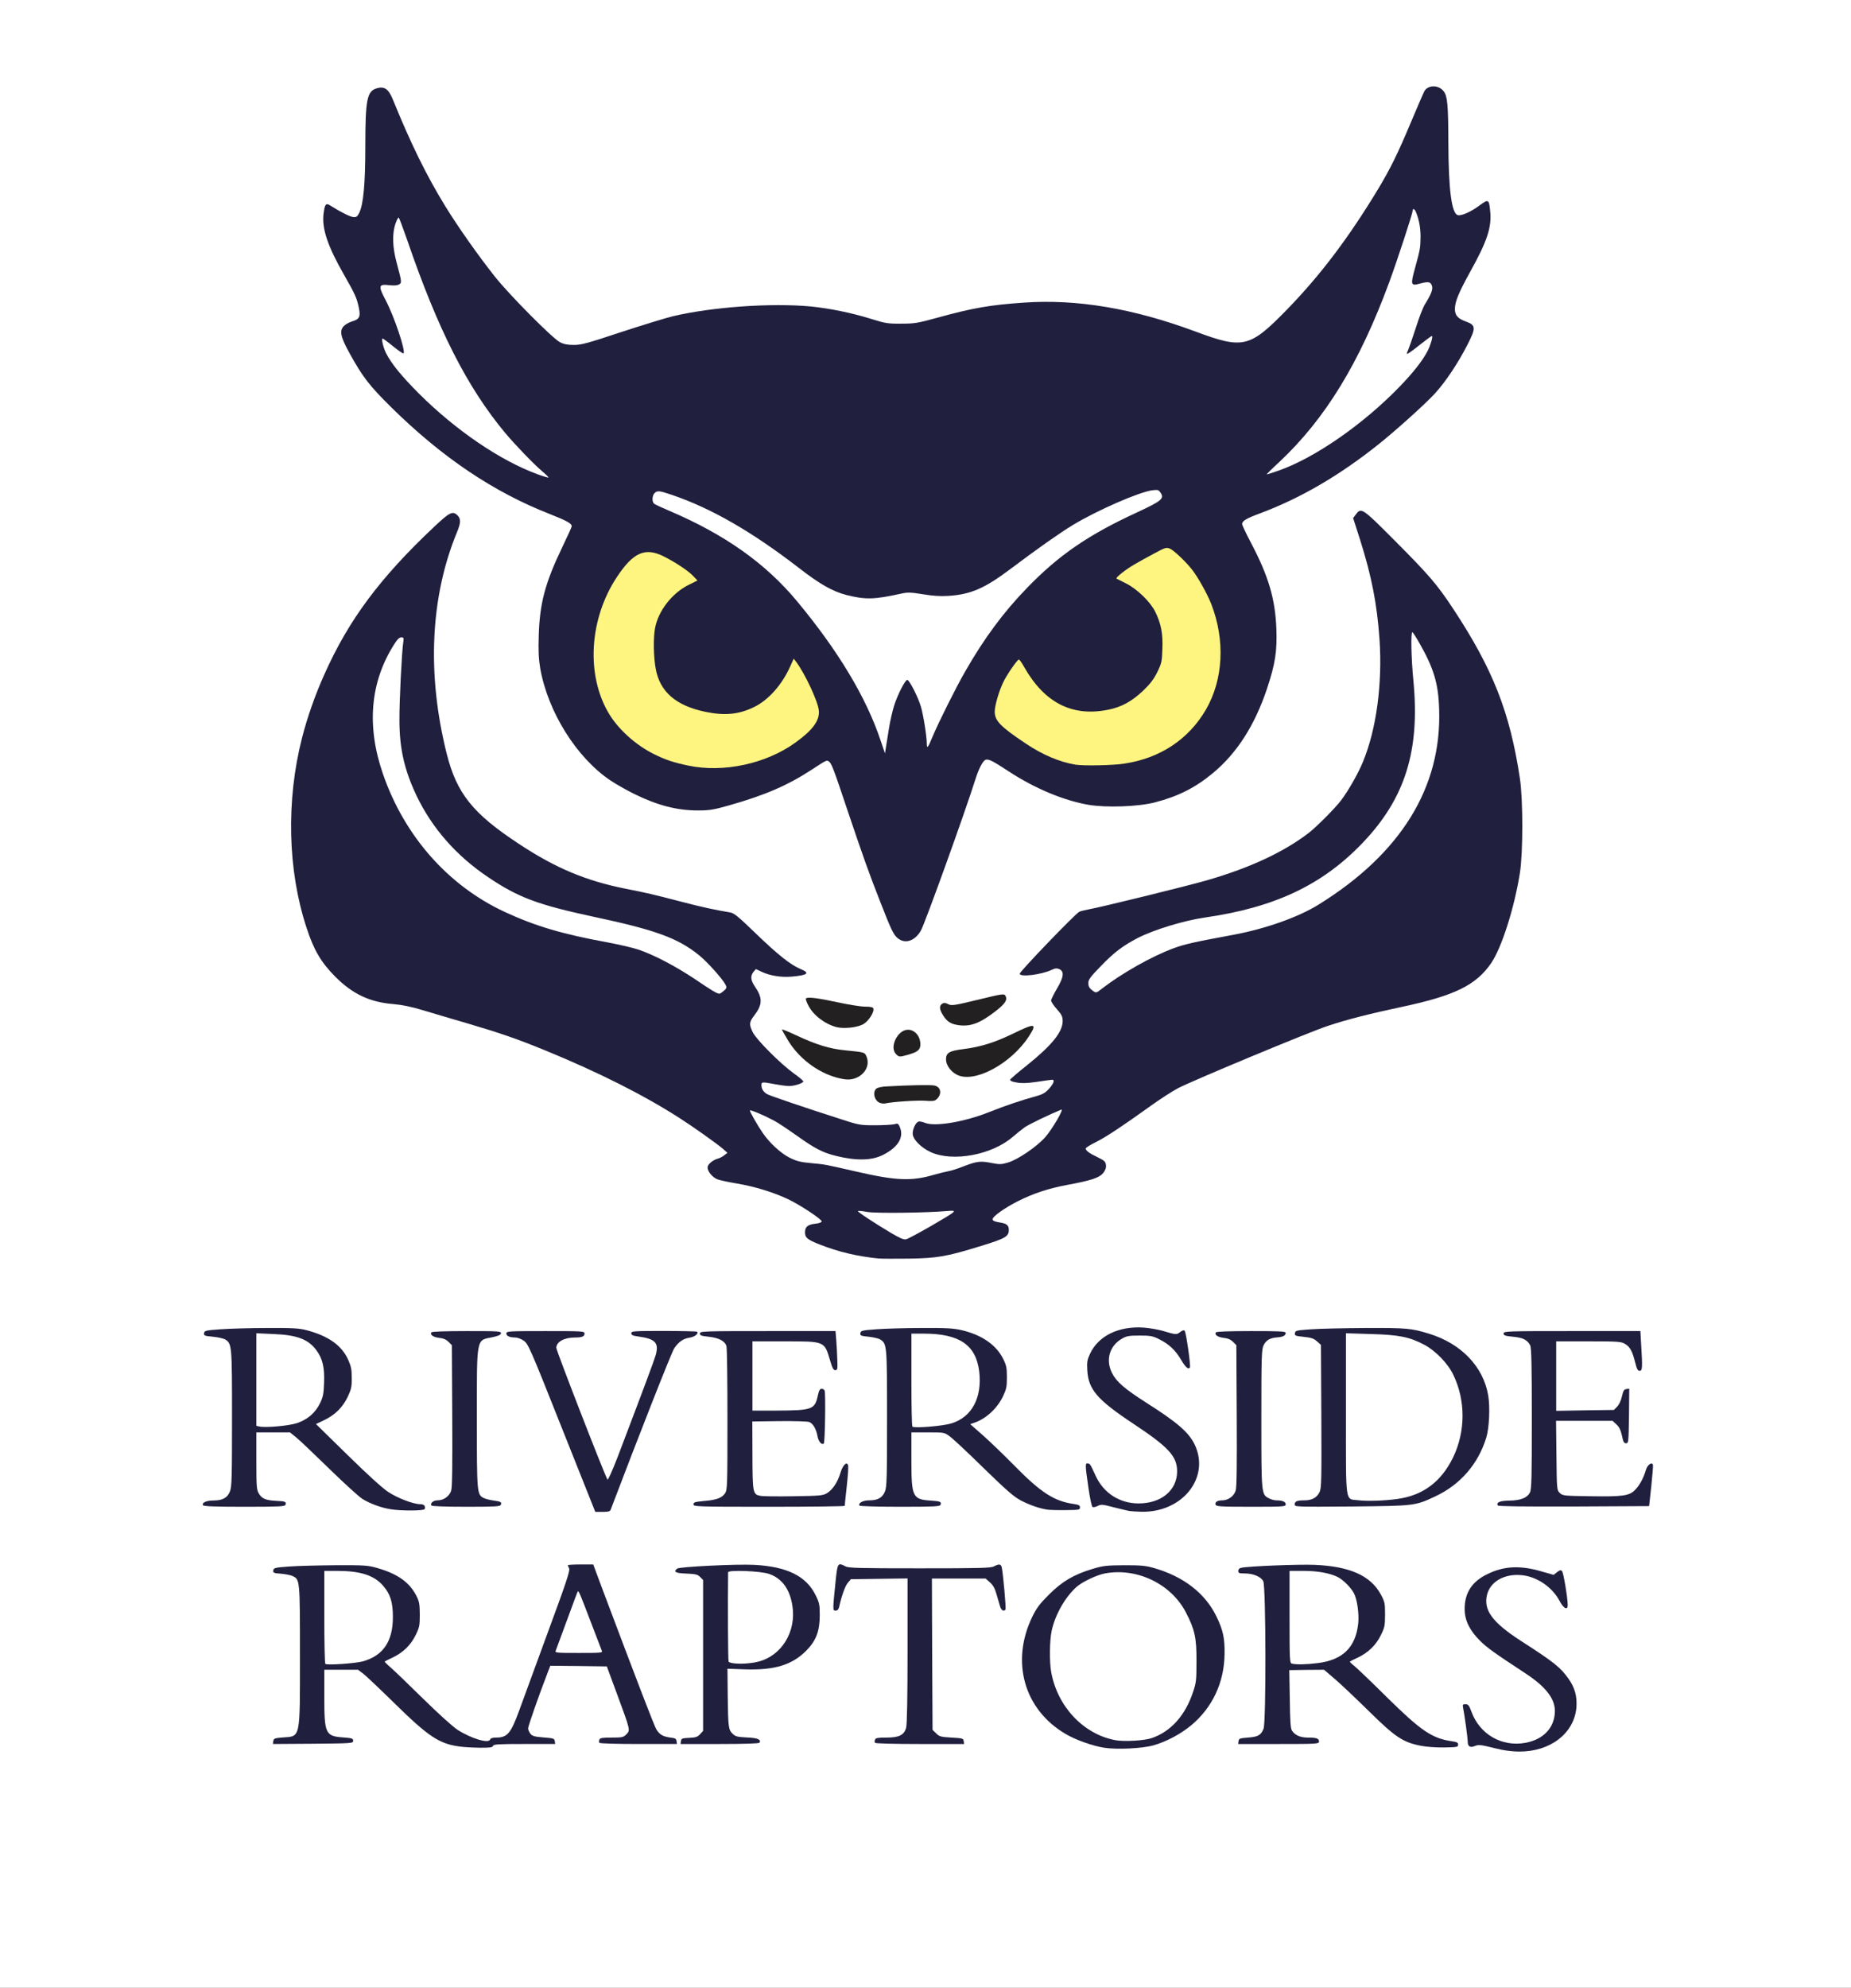
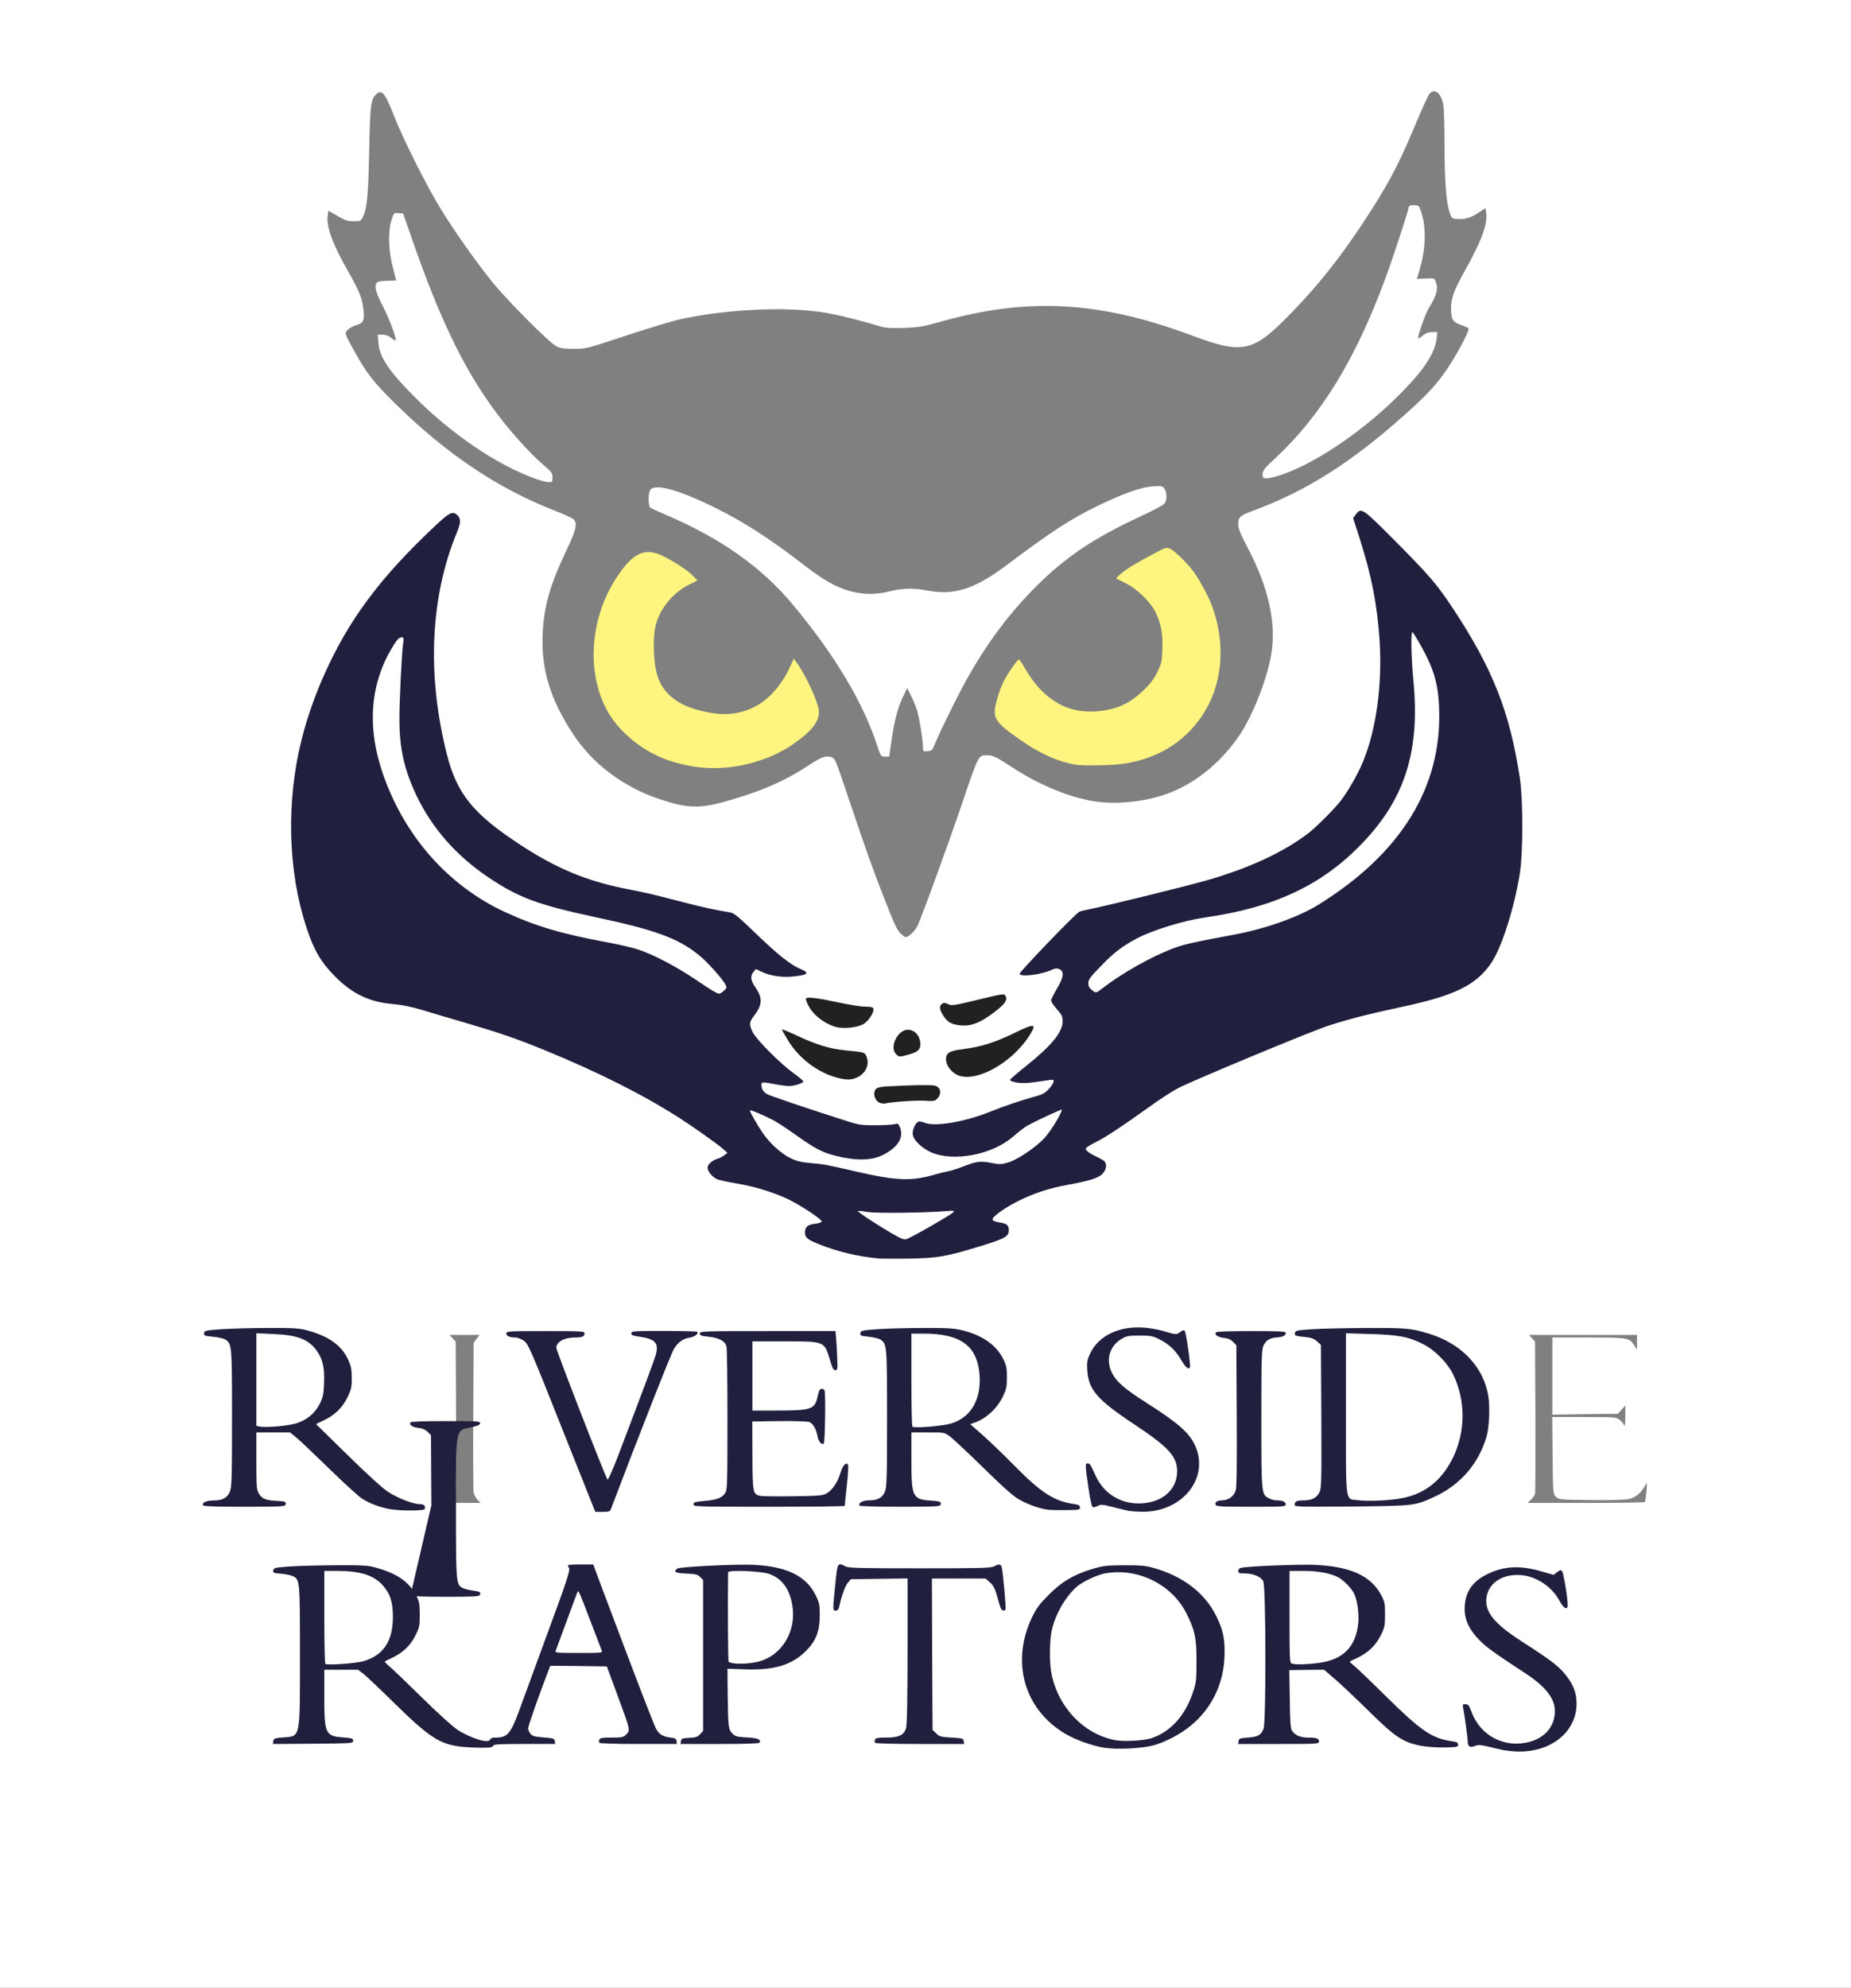
<svg xmlns="http://www.w3.org/2000/svg" preserveAspectRatio="xMidYMid meet" viewBox="0 0 722 775" height="775px" width="722px" version="1.0">
  <rect x="0" y="0" width="722" height="775" fill="#808080" stroke="none" />
  <g fill="#ffffff">
    <path d="M0 387.50 l0 -387.50 361 0 361 0 0 387.50 0 387.50 -361 0 -361 0 0 -387.50z m182.40 291.30 c-5.20 -2.15 -8.05 -4.40 -19.70 -15.85 -6.40 -6.25 -12.20 -11.75 -12.90 -12.20 -0.90 -0.60 -1.30 -1.30 -1.30 -2.30 l0 -1.50 -1.60 0.85 c-0.85 0.45 -2.50 1.10 -3.60 1.40 l-2 0.60 1.70 1.20 c0.95 0.65 6.50 5.85 12.25 11.50 13.35 13.05 17.50 15.85 25.25 16.95 4.55 0.70 4.90 0.60 1.90 -0.65z m376.50 0 c-5.25 -2.15 -8.05 -4.45 -19.95 -16.10 -6.45 -6.35 -12.25 -11.85 -12.85 -12.15 -0.75 -0.40 -1.10 -1.05 -1.10 -2.10 l0 -1.50 -1.60 0.85 c-0.90 0.50 -2.50 1.10 -3.50 1.40 l-1.85 0.55 3.10 2.50 c1.70 1.40 7.70 7 13.40 12.55 11.40 11.15 14.15 13 21.20 14.40 5.40 1.10 6.40 0.95 3.15 -0.40z m-131 -0.50 c-10 -4.10 -17.45 -13.70 -19.40 -25 -0.70 -4.30 -0.60 -15 0.20 -18.90 1.30 -5.90 5.15 -13.05 9.05 -16.55 0.95 -0.90 0.95 -0.90 -0.70 0 -2.65 1.40 -9 7.55 -11.05 10.75 -2.65 4.05 -4.40 8.70 -5.35 14.25 -0.70 4.40 -0.70 5.10 0.05 8.95 2.40 12.35 10.95 21.70 23.85 26.20 5.05 1.75 7.35 1.95 3.35 0.30z m180.25 -3.25 c6.05 -5.75 6.80 -12.40 2.20 -18.95 -3.15 -4.45 -5.60 -6.45 -18.60 -14.80 -6.60 -4.30 -10.80 -8 -12.35 -11 -2 -3.85 -1.65 -10.10 0.70 -13.45 l1.10 -1.50 -1.65 0.95 c-2.05 1.20 -4.75 4.40 -5.85 6.95 -2.70 6.50 1.85 13.90 13.35 21.50 2.85 1.85 7.10 4.70 9.45 6.20 5.20 3.40 9.20 7.30 10.50 10.15 1.15 2.55 1.35 8.40 0.40 11.60 -0.40 1.25 -1.55 3 -3.05 4.50 l-2.45 2.45 1.95 -1.15 c1.05 -0.65 3 -2.20 4.30 -3.45z m-29.10 2.85 c-0.85 -0.55 -2.45 -2.15 -3.60 -3.55 l-2.10 -2.60 0.30 2 c0.20 1.10 0.35 2.70 0.35 3.50 l0 1.50 3.30 0.05 3.25 0.05 -1.50 -0.95z m-451.70 0 c-2.30 -1.75 -2.35 -2.45 -2.35 -35.30 l0 -30.95 -2.85 0.20 c-1.60 0.10 -3.90 0.30 -5.15 0.50 -2 0.25 -2.15 0.35 -1.15 0.80 2.65 1.20 2.70 1.35 2.55 33.05 l-0.15 29.20 -1.15 1.55 -1.15 1.55 6.15 0 c5 0 5.95 -0.10 5.25 -0.60z m77.95 -0.50 c-1.85 -2.60 -0.55 -7.70 6.75 -26.55 l1.10 -2.85 12.55 0.10 12.50 0.15 4.20 11.25 c4.50 12.15 5.25 15.65 3.90 17.75 l-0.80 1.25 5.85 0 c4.10 -0.05 5.65 -0.20 5.05 -0.50 -1.90 -1.15 -2.95 -3.80 -23 -57.10 l-3.50 -9.40 -2.95 0 c-2.85 0 -2.95 0.05 -2.95 1.30 0 0.70 -4.05 12.35 -9.05 25.85 -5 13.55 -10.05 27.35 -11.30 30.75 -1.35 3.70 -2.80 6.70 -3.65 7.60 l-1.40 1.50 3.75 0 3.70 0 -0.75 -1.10z m78.65 -0.20 c-1.20 -1.25 -1.20 -1.35 -1.45 -14.60 -0.15 -7.35 -0.25 -21.80 -0.20 -32.10 l0.15 -18.75 -4.55 0.15 -4.50 0.15 1.15 1.30 1.20 1.25 0 30.90 c0 29.70 -0.05 30.95 -0.95 31.95 l-0.95 1.05 5.65 0 5.65 0 -1.20 -1.30z m79.50 0 l-1.20 -1.30 -0.15 -30.95 -0.10 -30.95 11.95 0 11.95 0 1.60 1.35 c0.90 0.70 1.80 1.80 2.05 2.35 0.35 0.80 0.40 0.70 0.20 -0.65 -0.15 -0.90 -0.25 -2.25 -0.25 -3 l0 -1.30 -30.70 0 -30.70 0 -0.30 1.75 c-0.55 3.40 -0.40 3.90 0.70 2.10 0.55 -0.90 1.60 -1.85 2.30 -2.10 0.70 -0.30 6.55 -0.50 13 -0.50 l11.70 0 0 29.65 c0 18.80 -0.20 30.30 -0.50 31.45 -0.30 1.05 -1.05 2.20 -1.65 2.65 -1 0.70 -0.60 0.75 5.15 0.75 l6.15 0 -1.20 -1.30z m139.95 0.05 c-0.70 -0.70 -1.40 -2.10 -1.60 -3.15 -0.15 -1 -0.30 -15.50 -0.30 -32.15 l0 -30.30 -2.85 0.20 c-1.60 0.10 -3.90 0.30 -5.15 0.45 -2.20 0.30 -2.20 0.30 -0.95 0.95 2.45 1.30 2.45 1.40 2.50 31.90 0.05 29.35 0 30.35 -1.90 32.45 -0.75 0.85 -0.50 0.90 5.35 0.90 l6.15 0 -1.25 -1.25z m-37.40 -8.80 c5.45 -5.50 8.80 -12.60 10 -20.90 1.85 -13.10 -7.85 -27.40 -22.35 -32.95 -5.05 -1.95 -8.65 -2.70 -4.55 -0.95 8.90 3.80 14.80 10.60 18 20.85 1.05 3.40 1.15 4.65 1.15 13.25 -0.05 8.95 -0.10 9.75 -1.40 13.50 -1.40 4.20 -4 9 -6.25 11.45 l-1.35 1.45 1.75 -1.20 c0.95 -0.65 3.20 -2.65 5 -4.50z m-161.20 -21.05 c10.60 -3.85 16.15 -14.65 12.10 -23.45 -1.70 -3.75 -4.25 -6.45 -7.85 -8.40 -3.60 -1.90 -4.10 -1.95 -2.45 -0.15 3.70 3.95 5.25 11.70 3.85 19.35 -1 5.55 -4.15 10.15 -8.65 12.80 -2.05 1.20 -2.25 1.40 -1.05 1.15 0.85 -0.20 2.65 -0.75 4.05 -1.30z m-148 -6.05 c5.15 -4.50 6.90 -12.15 4 -17.75 -1.70 -3.30 -5 -6.55 -8.45 -8.20 -4.55 -2.20 -4.85 -2.10 -2.10 0.75 3.35 3.45 4.30 6.10 4.60 12.85 0.30 6.20 -0.55 10.30 -2.90 14.15 l-1.50 2.45 2.10 -1.20 c1.15 -0.60 3.05 -2 4.25 -3.05z m376.50 0 c3.25 -2.85 5.45 -7.70 5.45 -11.85 -0.05 -5.80 -3.70 -11 -10 -14.15 -4.45 -2.20 -5.05 -2.15 -2.50 0.20 2.80 2.60 4 4.75 4.70 8.70 1.45 7.65 0.15 15.45 -3.30 20.25 l-0.90 1.20 2.20 -1.20 c1.20 -0.70 3.15 -2.10 4.35 -3.15z m75.95 -20.70 c-0.10 -0.50 -0.35 -1.90 -0.50 -3.15 l-0.25 -2.25 -2.65 0 -2.60 0 3 3.05 c1.65 1.70 3.05 3.10 3.10 3.15 0 0 0 -0.35 -0.10 -0.80z m-372.55 -33.50 c9.45 -24.90 23.75 -61.35 24.60 -62.70 0.60 -1 1.75 -2.30 2.50 -2.90 l1.35 -1.05 -4.90 0 c-4.75 0 -4.85 0 -3.75 0.90 0.80 0.65 1.20 1.60 1.35 3.40 0.30 3.10 -0.55 5.75 -10.10 30.70 -4.05 10.60 -7.70 20.20 -8.10 21.40 -0.65 1.90 -0.90 2.10 -2.40 2.10 l-1.65 0 -10.05 -25.30 c-9 -22.60 -10.05 -25.55 -10.05 -28.15 0 -2.90 0.55 -4 2.50 -4.70 0.40 -0.15 -2.35 -0.30 -6.20 -0.30 l-6.95 -0.05 1.30 1 c1.50 1.20 2.20 2.80 16.65 39.15 10.65 26.70 10.90 27.35 12.25 27.35 0.80 0 1.45 -0.35 1.65 -0.85z m-80.60 -0.65 c-1.45 -0.55 -4.25 -2.05 -6.25 -3.35 -4.50 -2.95 -28.05 -25.90 -28.25 -27.50 -0.15 -0.90 -0.35 -1 -1 -0.60 -0.45 0.25 -1.95 0.90 -3.25 1.40 l-2.45 0.90 2.20 1.70 c1.15 0.90 6.90 6.30 12.65 11.95 5.80 5.65 11.65 11 13.05 11.90 2.85 1.80 7.25 3.45 10.95 4.05 4.30 0.75 5.20 0.55 2.35 -0.45z m255.40 -0.10 c-4.85 -1.80 -9.20 -5.20 -17.10 -13.20 -4.20 -4.30 -9.85 -9.70 -12.50 -12.05 -3.45 -3.05 -4.90 -4.65 -4.90 -5.45 l0 -1.10 -1.85 0.95 c-1 0.50 -2.60 1.10 -3.50 1.25 l-1.65 0.30 2.05 1.50 c1.10 0.80 7.05 6.35 13.15 12.35 11.80 11.50 14.50 13.45 20.80 15.25 5.40 1.50 9.35 1.65 5.50 0.20z m-311.75 -2.20 l-1.25 -1.85 0 -31.70 0 -31.75 -3.10 0.30 c-1.75 0.20 -4 0.45 -5.05 0.60 -1.90 0.30 -1.90 0.30 -0.85 1.05 2.45 1.75 2.50 2.15 2.50 32.15 0 29.70 -0.05 30.65 -2.35 32.40 -0.70 0.50 0.25 0.60 5.25 0.60 l6.05 0 -1.20 -1.80z m86.50 0.60 c-0.65 -0.65 -1.30 -1.95 -1.50 -2.85 -0.15 -0.95 -0.25 -14.45 -0.15 -30.05 l0.15 -28.30 1.15 -1.55 1.15 -1.55 -5.85 0 -5.85 0 1.20 1.30 1.20 1.30 0.15 28.55 c0.10 15.75 0 29.35 -0.15 30.30 -0.20 0.90 -0.85 2.20 -1.50 2.85 l-1.20 1.20 6.20 0 6.20 0 -1.20 -1.20z m142 -2.05 c0.20 -1.80 0.25 -3.40 0.15 -3.50 -0.15 -0.15 -0.80 0.60 -1.45 1.60 -2.40 3.70 -3.10 3.90 -17.45 4.05 -7 0.10 -13.50 0.05 -14.40 -0.15 -2.90 -0.55 -3 -1 -3.15 -17.25 l-0.15 -14.75 11.45 -0.15 c13.60 -0.15 14.55 -0.05 15.65 1.95 0.45 0.80 1 1.45 1.25 1.45 0.20 0 0.35 -2.10 0.35 -4.60 0 -4.65 0 -4.65 -0.85 -3 -0.45 0.90 -1.25 1.90 -1.85 2.25 -0.70 0.40 -5 0.65 -13.40 0.75 l-12.40 0.20 0 -15.05 0 -15.05 14.05 0 c15.85 0 16.10 0.05 18 3.75 l1.05 2 -0.30 -2.45 c-0.15 -1.35 -0.30 -2.85 -0.30 -3.35 0 -0.90 -0.85 -0.95 -21.05 -0.95 -20.15 0 -21 0.05 -20 0.90 0.60 0.45 1.30 1.75 1.55 2.85 0.60 2.60 0.60 54.90 0 57.50 -0.25 1.10 -1.05 2.50 -1.75 3.15 l-1.30 1.10 23 0 22.95 0 0.35 -3.25z m28.10 2.70 c-2.30 -1.35 -2.35 -2.05 -2.35 -35.20 l0 -31.30 -2.85 0.30 c-7.50 0.75 -7.40 0.75 -6.15 1.60 2.45 1.75 2.50 2.15 2.50 32.15 0 29.70 -0.05 30.65 -2.35 32.40 -0.70 0.50 0.35 0.60 5.65 0.60 4.85 -0.05 6.20 -0.15 5.55 -0.55z m104.65 -4 c3.40 -3.40 4.75 -6.40 4.75 -10.70 0 -7.65 -4.10 -12.15 -20.25 -22.40 -8.45 -5.35 -11.55 -8.10 -13.25 -11.60 -1.20 -2.45 -1.35 -3.20 -1.20 -6.95 0.15 -3.45 0.40 -4.50 1.35 -5.80 1.50 -2 1.20 -2.30 -0.80 -0.80 -3.80 2.80 -6.45 7.80 -5.95 11.30 0.80 6.15 4.95 10.50 18.10 19.25 10.35 6.85 14.55 10.55 16.10 14.10 0.50 1.15 0.85 3.35 0.85 5.65 0.05 4.95 -1.05 7.85 -4.10 10.55 l-2.35 2.10 2.20 -1.20 c1.25 -0.65 3.25 -2.25 4.55 -3.50z m31.25 3.35 c-0.65 -0.65 -1.30 -1.95 -1.50 -2.85 -0.15 -0.95 -0.25 -14.45 -0.15 -30.05 l0.15 -28.30 1.15 -1.55 1.15 -1.55 -5.85 0 -5.85 0 1.20 1.30 1.20 1.30 0.15 28.55 c0.10 15.75 0 29.35 -0.15 30.30 -0.20 0.90 -0.85 2.20 -1.50 2.85 l-1.20 1.20 6.20 0 6.20 0 -1.20 -1.20z m32.05 0.10 c-0.70 -1 -0.80 -5 -0.80 -33.40 l0 -32.25 -4.35 0.35 c-2.45 0.15 -4.70 0.35 -5.05 0.35 -0.35 0.05 0.10 0.70 1 1.50 l1.65 1.45 0.15 28.70 c0.10 15.75 0 29.35 -0.15 30.20 -0.15 0.85 -0.80 2.15 -1.50 2.90 l-1.20 1.30 5.50 0 5.50 0 -0.75 -1.10z m117.35 0.75 c0.10 -0.25 0.35 -2.10 0.55 -4.15 0.30 -3.65 0.30 -3.70 -0.50 -2.25 -1.60 2.90 -3.75 4.70 -6.40 5.25 -1.60 0.35 -7.10 0.50 -14.90 0.40 -12.10 -0.15 -12.40 -0.20 -13.50 -1.30 -1.15 -1.10 -1.15 -1.30 -1.30 -16.10 l-0.15 -15 12.45 0 c12 0 12.50 0.05 13.80 1.05 0.75 0.60 1.60 1.55 1.80 2.15 0.30 0.70 0.45 -0.40 0.45 -3.35 l0.05 -4.35 -1.45 1.60 -1.45 1.65 -12.80 0.15 -12.80 0.20 0 -15.05 0 -15.05 14 0 c15.55 0 16.15 0.10 18 3.15 l1 1.60 0 -2.85 0 -2.90 -21.10 0 -21.05 0 1.20 1.30 1.20 1.30 0.15 29.05 c0.05 16 0 29.65 -0.15 30.25 -0.15 0.65 -0.90 1.75 -1.60 2.40 l-1.30 1.20 22.80 0 c12.55 0 22.90 -0.15 23 -0.35z m-210.75 -2.10 c-1.15 -0.95 -2.70 -2.65 -3.55 -3.75 l-1.45 -2.05 0.25 1.75 c0.15 0.95 0.40 2.65 0.60 3.75 l0.30 2 2.90 0 2.95 0 -2 -1.70z m134.55 -5.85 c7.70 -5.75 13.05 -15.45 13.90 -24.95 1.05 -12.60 -6.65 -24.55 -19.25 -29.70 -5.30 -2.20 -6.80 -2.30 -2.95 -0.25 6.35 3.45 11.45 10.15 13.60 17.95 1.25 4.60 1.55 15.15 0.55 20.30 -1.30 6.60 -4.60 12.85 -9.10 17.35 -3.30 3.20 -3.50 3.50 -1.80 2.65 1.05 -0.50 3.30 -2.05 5.05 -3.35z m-435 -29.20 c2.90 -2.80 5.20 -7.80 5.20 -11.20 0 -5.85 -4.50 -11.95 -10.90 -14.85 -3.70 -1.65 -5.30 -1.90 -2.90 -0.45 2.20 1.30 4.50 4.60 5.40 7.65 1 3.40 1 13.30 0 16.70 -0.40 1.35 -1.40 3.45 -2.25 4.60 l-1.55 2.10 2.45 -1.25 c1.30 -0.65 3.35 -2.15 4.55 -3.30z m251.25 3.25 c5.65 -3.45 9.55 -9.60 9.50 -14.85 -0.05 -4.95 -3.50 -10.25 -8.60 -13.25 -2.15 -1.30 -8.10 -3.60 -6.40 -2.50 2.55 1.60 4.80 4.10 5.75 6.35 3.10 7.25 2.05 20 -2.05 24.35 -1.40 1.50 -0.65 1.45 1.80 -0.10z m79.95 -27.20 l-0.40 -2.60 -2.85 -0.15 -2.80 -0.15 1.95 1.45 c1.05 0.75 2.45 2.20 3.05 3.15 1.35 2.05 1.55 1.80 1.05 -1.70z m-94.05 -36.55 c5.60 -1.15 22.25 -6.25 23.25 -7.05 0.80 -0.70 0.85 -1.75 0.10 -2.20 -0.25 -0.20 -1.55 -0.50 -2.85 -0.65 l-2.35 -0.35 -0.15 -2.25 c-0.10 -2.20 -0.05 -2.30 2.75 -4.40 3.65 -2.65 11.65 -6.60 16.90 -8.30 2.20 -0.70 6.50 -1.75 9.50 -2.30 3.05 -0.55 6.90 -1.40 8.65 -1.85 3.25 -0.80 6.10 -2.65 6.10 -3.95 0 -0.45 -1.25 -1.30 -2.85 -2 -4 -1.75 -4.65 -2.45 -4.65 -4.90 l0 -2.05 3.90 -1.90 c4.10 -2.05 10.70 -6.45 21.35 -14.10 3.60 -2.60 8.40 -5.70 10.75 -6.95 5.75 -3 50.90 -21.80 58.30 -24.25 7.45 -2.50 16.70 -4.85 29.20 -7.50 20.40 -4.35 28.70 -8.40 34.60 -16.95 4.10 -5.95 9.05 -21.45 11.25 -35.20 1.20 -7.80 1.20 -25.80 0 -33.90 -3.90 -25.80 -10.55 -42.70 -26.10 -66.25 -6.25 -9.45 -9.35 -13.05 -22.65 -26.35 -9.55 -9.65 -11.45 -11.30 -12 -10.70 -0.60 0.55 -0.35 1.65 1.35 7 10.85 33.25 10.65 70.85 -0.45 93.50 -10.05 20.50 -28.20 33.60 -59.10 42.50 -8 2.30 -41.50 10.55 -46.35 11.35 -1.45 0.25 -3.20 0.75 -3.85 1.10 -1.30 0.65 -20.80 20.90 -20.45 21.25 0.30 0.30 5.30 -0.95 6.85 -1.70 1.60 -0.80 5.05 -0.90 6.45 -0.20 0.80 0.45 0.95 1.10 0.95 3.65 0 2.80 -0.25 3.55 -2.05 6.55 l-2 3.35 2 2.20 c2 2.20 2.05 2.30 2.05 5.90 0 3.20 -0.20 3.95 -1.55 6.05 -2.65 4.20 -5.05 6.70 -10.85 11.40 -3.80 3.05 -5.45 4.70 -5 4.90 0.35 0.20 2.55 0.05 4.90 -0.30 2.35 -0.35 5.30 -0.65 6.65 -0.65 l2.35 -0.05 0 2.25 c0 3.20 -2.50 5.95 -6.45 7.05 -6.10 1.65 -12.40 3.80 -18.95 6.40 -8.20 3.25 -13.90 4.40 -22.45 4.50 -5.85 0.05 -6.10 0.10 -6.60 1.20 -0.45 1 -0.25 1.40 1.45 3.30 2.60 2.80 6.95 4.75 11.40 5.15 7.10 0.60 17 -2.75 22.60 -7.55 1.50 -1.30 3.65 -3 4.75 -3.80 3.10 -2.15 14.25 -7 16.10 -7 1.55 0 1.65 0.10 1.65 1.65 0 2.15 -3.60 8.60 -6.90 12.30 -3.10 3.60 -10.60 8.70 -14.20 9.80 -3.05 0.90 -6.10 0.95 -9.85 0.20 -2.65 -0.55 -3 -0.50 -6.80 1 -2.20 0.90 -5.45 1.95 -7.25 2.35 -1.80 0.35 -4.90 1.15 -6.85 1.65 -8.45 2.30 -16.35 1.90 -31.90 -1.70 -12.25 -2.80 -11.65 -2.70 -17.45 -3.25 -6.25 -0.55 -10.15 -2.35 -14.30 -6.50 -4.95 -4.95 -9.50 -12.40 -9.50 -15.55 0 -1.80 0.10 -1.95 1.45 -1.95 1.40 0 5.85 1.80 10.80 4.35 1.40 0.70 5.45 3.40 9.05 5.95 9.50 6.80 15.05 8.90 23.45 8.95 3.95 0 4.80 -0.20 7.05 -1.35 3.25 -1.70 5.55 -3.65 6.50 -5.45 1.35 -2.70 0.75 -2.95 -8.05 -3.10 l-8 -0.20 -9.35 -3.05 c-15.25 -5 -24.55 -8.20 -26 -8.90 -1.85 -0.95 -2.40 -2.15 -2.40 -5.15 l0 -2.55 2.20 0 c1.20 0 3.95 0.35 6.10 0.75 2.10 0.40 4.40 0.60 5.05 0.45 1.05 -0.30 0.85 -0.55 -2.20 -2.85 -4.80 -3.55 -13.25 -12.25 -14.55 -14.90 -0.70 -1.40 -1.10 -3.20 -1.10 -4.80 0 -2.10 0.25 -2.85 1.75 -4.70 2.60 -3.30 2.70 -4.50 0.55 -7.75 -1.50 -2.25 -1.80 -3.15 -1.80 -5.35 0 -3.50 0.95 -4.85 3.40 -4.85 1.05 0 2.70 0.40 3.75 0.95 2.30 1.20 7.95 2.25 9.60 1.85 1.20 -0.30 1.05 -0.50 -2.40 -2.85 -2.05 -1.35 -7.55 -6.20 -12.25 -10.70 -7.20 -6.95 -8.80 -8.25 -10.40 -8.50 -6 -1 -10.85 -2.05 -18.70 -4.10 -11.55 -3 -13.45 -3.45 -22.10 -5.15 -15.40 -3.10 -27.15 -8 -41.40 -17.40 -18.05 -11.85 -24.35 -19.70 -28.25 -35.20 -7.55 -30.05 -6.75 -59.40 2.30 -84.45 2.15 -5.95 2.60 -8.45 1.60 -8.80 -0.30 -0.10 -3 2.10 -6 4.90 -24.45 23.15 -37.80 42.60 -47.40 69.20 -10 27.80 -10.80 58 -2.15 84.05 2.80 8.65 5.65 13.45 11.15 19 6.75 6.75 13.40 9.95 22.65 10.70 3.50 0.30 7.15 1.05 11.75 2.45 3.60 1.10 11.25 3.35 16.90 5 13.10 3.85 19.70 6.15 30.35 10.50 16.50 6.80 30.75 13.60 42.90 20.55 6.35 3.65 19.40 12.25 24.45 16.15 3.20 2.45 3.50 2.85 3.65 4.70 0.15 1.65 -0.05 2.15 -1.05 2.80 -0.70 0.45 -1.80 0.95 -2.40 1.10 -0.65 0.15 -1.75 0.70 -2.45 1.25 l-1.20 0.90 0.95 1.15 c1.50 1.60 3.45 2.30 10.10 3.40 11 1.85 20.20 5.40 28.60 11.10 l4.55 3.05 0 2.20 c0 2.15 -0.05 2.20 -1.60 2.25 -3 0.10 -4.15 0.65 -4.15 1.95 0 1.10 0.55 1.45 4.75 3.15 7.45 2.95 14.90 4.75 23.25 5.55 5.10 0.50 18.65 -0.20 23.35 -1.20z m-11.70 -60.30 c5.75 -0.30 7.85 -0.55 8.45 -1.10 1.45 -1.45 -0.10 -1.85 -7 -1.75 -3.65 0.05 -7.85 0.20 -9.35 0.35 -1.50 0.10 -3.15 0.25 -3.65 0.25 -1.20 0.05 -1.60 1.35 -0.80 2.35 0.50 0.60 1.20 0.75 2.70 0.50 1.10 -0.15 5.45 -0.45 9.65 -0.60z m-22.85 -9.20 c2.60 -1.35 4.05 -3.70 3.30 -5.35 -0.60 -1.35 -0.85 -1.45 -7.85 -2.10 -5.60 -0.55 -10.35 -1.80 -15.35 -4.05 -1.75 -0.80 -3.15 -1.20 -3.15 -0.95 0 0.30 1.75 2.25 3.90 4.35 4.70 4.75 9.75 7.45 17 9.05 0.05 0.05 1.05 -0.40 2.15 -0.95z m49.60 -1.75 c1.60 -0.65 4.15 -1.90 5.70 -2.80 2.90 -1.75 9.10 -7.45 10.10 -9.35 0.50 -0.95 0.10 -0.85 -3.75 0.90 -5.75 2.65 -11.40 4.30 -17.40 5.05 -6.95 0.90 -7.95 2 -4.75 5.40 2.55 2.70 4.80 2.90 10.10 0.80z m-27.40 -7.75 c1.95 -0.75 2.40 -1.75 1.55 -3.45 -1 -1.90 -2.50 -2.35 -4.10 -1.30 -1.65 1.10 -2.80 3.65 -2.10 4.90 0.50 0.90 1.90 0.90 4.65 -0.15z m-20.20 -11.05 c1.55 -0.75 3.45 -2.80 3.45 -3.70 0 -0.15 -1.25 -0.25 -2.80 -0.25 -2.20 0 -13.85 -2.15 -17.80 -3.30 -1.40 -0.40 -1.05 0.65 0.95 2.85 3.30 3.65 8.90 6.15 12.65 5.55 0.95 -0.15 2.55 -0.65 3.55 -1.15z m46 -1.20 c1.90 -1 9.60 -6.75 9.35 -7 -0.10 -0.10 -3.30 0.60 -7.15 1.55 -3.85 0.95 -8.65 1.85 -10.60 2.05 -2 0.15 -3.65 0.45 -3.65 0.60 0 0.75 3 3.55 4.10 3.75 3.45 0.75 4.90 0.60 7.95 -0.95z m-26 -32.30 c0.80 -0.55 2 -1.95 2.65 -3.10 1.20 -2.10 12.05 -31.80 17.75 -48.60 6.30 -18.60 6.15 -18.25 9.55 -18.25 2.40 0 3.40 0.50 10 4.80 10.05 6.55 21.30 11.30 31 13 9.45 1.65 21.70 0.30 30.95 -3.45 10.30 -4.15 19.95 -12.30 26.80 -22.60 5 -7.60 10.40 -21.35 12.05 -30.75 2.15 -12.45 -0.90 -26.35 -9.35 -42.35 -2.75 -5.25 -3.45 -7 -3.45 -8.80 0 -2.80 0.55 -3.30 6.50 -5.50 20.15 -7.50 37.75 -18.65 58.45 -37.15 8.75 -7.80 12.65 -12.05 16.70 -18.10 4 -6 8.60 -14.75 8.15 -15.50 -0.15 -0.30 -1.45 -0.90 -2.80 -1.35 -3.30 -1.10 -4 -2.20 -4 -6.25 0 -4.30 0.95 -6.95 5.15 -14.50 6.75 -12.05 9.20 -18.70 8.55 -23.05 l-0.30 -1.80 -2.50 1.65 c-3.05 2.10 -5.50 2.80 -8.40 2.60 -2.20 -0.15 -2.25 -0.20 -3.10 -2.70 -1.30 -3.95 -1.90 -11.65 -1.95 -25.65 0 -7.05 -0.20 -14.10 -0.40 -15.65 -0.60 -4.75 -3.30 -7.20 -5.40 -4.95 -0.50 0.55 -2.90 5.75 -5.35 11.65 -6.95 16.65 -11 24.25 -21.20 39.65 -8.90 13.35 -17.10 23.65 -27.35 34.20 -15.05 15.50 -18.80 16.35 -39 8.80 -36.15 -13.45 -63.95 -14.90 -98.30 -5.20 -6.30 1.80 -8.05 2.10 -13.70 2.30 -4.75 0.15 -7.15 0.05 -9 -0.50 -17.95 -5.15 -23.95 -6.30 -36.25 -6.70 -13.70 -0.45 -31.10 1.20 -43.50 4.15 -2.90 0.70 -12 3.50 -20.25 6.20 -14.90 4.95 -15.10 5 -19.90 5 -3.95 0 -5.30 -0.20 -6.90 -1.05 -2.90 -1.45 -19.90 -18.60 -25.50 -25.70 -6.55 -8.25 -14.10 -19 -19.30 -27.40 -5.65 -9.15 -14.65 -27.05 -18.40 -36.55 -3.65 -9.30 -4.85 -10.70 -7.20 -8.35 -1.90 1.90 -2.20 4.30 -2.55 22.05 -0.35 17.35 -0.85 22.25 -2.40 25.50 -0.80 1.70 -0.95 1.75 -3.65 1.75 -2.35 0 -3.35 -0.35 -6.30 -2.05 l-3.55 -2.05 -0.25 1.70 c-0.70 4.30 1.75 11.10 7.95 22 4.55 7.95 5.55 10.60 6.05 15.55 0.35 3.55 -0.35 4.80 -2.90 5.35 -0.80 0.20 -2.15 0.90 -2.95 1.55 -1.75 1.50 -1.75 1.45 2 8.25 4.95 8.95 7.65 12.45 16.10 20.75 19.90 19.60 39.90 33.05 61.90 41.65 3.70 1.45 7.15 3 7.65 3.45 1.75 1.55 1.10 4.30 -2.90 12.60 -6.20 13 -8.65 21.60 -9.10 32.50 -0.55 13.60 3.05 25.35 11.90 38.75 7.75 11.75 19.75 20.75 34.05 25.45 10.30 3.45 15.40 3.60 25.20 0.85 14.15 -4 23 -7.85 32.40 -14 4.25 -2.75 5.85 -3.55 7.25 -3.55 2.10 0 2.70 0.35 3.55 2 0.35 0.65 2.95 8.10 5.75 16.50 6.35 18.85 8.70 25.45 12.95 36.25 4.50 11.55 5.30 13.15 6.95 14.55 1.70 1.45 1.60 1.45 3.40 0.15z" />
    <path d="M215.10 643.90 c0.15 -1.20 2.15 -7.25 4.45 -13.50 l4.20 -11.40 1.85 0 c1.80 0 1.80 0.05 3.20 3.65 0.75 1.95 2.75 7.35 4.50 11.90 1.75 4.60 3.20 9.05 3.20 9.90 l0 1.55 -10.80 0 -10.80 0 0.20 -2.10z" />
    <path d="M346.25 482.35 c-2.45 -1.45 -6.45 -3.95 -8.85 -5.50 -4.20 -2.75 -4.40 -2.95 -4.40 -4.70 l0 -1.80 3.90 0.45 c4.95 0.55 18 0.55 28.75 0.05 l8.40 -0.45 -0.15 1.90 c-0.15 1.85 -0.20 1.90 -9.15 7.15 -11.55 6.70 -12 6.80 -18.50 2.90z" />
    <path d="M277.75 388.55 c-0.55 -0.25 -4.25 -2.60 -8.20 -5.30 -7.70 -5.10 -15.85 -9.40 -22.05 -11.50 -2.05 -0.70 -7.45 -1.95 -12 -2.80 -17.75 -3.25 -28.30 -6.40 -40.05 -11.85 -18.65 -8.60 -33.85 -23.75 -42.95 -42.75 -6.25 -13.05 -8.50 -22.05 -8.50 -34.30 0 -12.70 2.25 -20.95 8.30 -30.40 1.70 -2.65 1.70 -2.65 4.25 -2.65 l2.60 0 -0.35 4.15 c-1.75 23.35 -1.95 33.40 -0.60 40.05 5.10 25.80 23.75 47.45 50 58 5.85 2.40 11.35 3.85 25.05 6.80 28.90 6.15 38 10.25 47.35 21.35 3.90 4.65 4.40 5.55 4.40 7.85 0 3 -3.75 4.75 -7.25 3.35z" />
    <path d="M424.30 387.45 c-1.15 -0.90 -1.30 -1.35 -1.30 -4.10 l0 -3.10 4.65 -4.80 c5.35 -5.60 8.90 -8.25 14.70 -11.25 6.40 -3.25 17.90 -6.75 26.15 -7.95 27.15 -3.90 45.70 -12.65 61.30 -28.90 16.35 -17 22.45 -35.35 20 -60.50 -0.45 -4.60 -0.80 -11.45 -0.80 -15.15 l0 -6.70 1.90 0 c1.80 0 1.90 0.10 4.20 4.15 3.20 5.55 4.60 8.75 6.20 14.10 1.20 3.95 1.35 5.60 1.60 13.30 0.15 6.55 0 10.15 -0.60 14.40 -3.75 25.40 -19.05 46.30 -46.45 63.25 -7.85 4.90 -20.85 9.50 -33.35 11.80 -15.65 2.90 -18.95 3.65 -23.40 5.30 -8.35 3.10 -20 9.65 -27.80 15.70 -2.35 1.85 -5 2 -7 0.45z" />
    <path d="M341.95 290.15 c-5.45 -16.55 -16.50 -34.95 -32.50 -54.15 -12.25 -14.80 -28.25 -26.10 -49.70 -35.25 -3 -1.30 -5.80 -2.55 -6.10 -2.85 -0.95 -0.80 -0.85 -6.15 0.15 -7.10 2.30 -2.30 11.75 0.45 26.20 7.70 10.40 5.20 20.75 11.90 33 21.35 8.20 6.40 13.20 9.20 18.85 10.70 5.10 1.35 9.85 1.35 15.30 0 5.30 -1.25 9.05 -1.35 14.80 -0.25 10.30 1.95 18.35 -0.70 30.70 -9.95 17.40 -13.10 25.15 -18.10 35.60 -23.15 10.15 -4.90 16.85 -7.25 21.30 -7.55 3.55 -0.25 3.85 -0.20 4.65 0.90 1.05 1.55 1.05 4.55 -0.05 5.90 -0.50 0.55 -4.80 2.85 -9.60 5.05 -18.95 8.80 -30.20 16.55 -42.55 29.35 -9 9.30 -16.65 19.60 -24 32.40 -3.35 5.75 -11.75 22.70 -13.40 27 -0.90 2.30 -1.10 2.50 -2.80 2.65 -1.75 0.15 -1.80 0.10 -1.80 -1.60 0 -2.70 -1.35 -11.20 -2.30 -14.30 -0.45 -1.50 -1.50 -4.10 -2.35 -5.75 l-1.50 -3 -1.65 3.50 c-2.05 4.30 -3.40 9.45 -4.50 17.25 l-0.85 6 -1.65 0 c-1.60 0 -1.65 -0.05 -3.25 -4.85z" />
    <path d="M208.25 186.45 c-14.90 -5.50 -32.15 -17.25 -46.50 -31.65 -10.10 -10.10 -13.70 -15.50 -14.15 -21.15 l-0.25 -3.15 1.90 0 c1.25 0 2.35 0.40 3.40 1.30 0.85 0.75 1.65 1.10 1.70 0.85 0.35 -0.95 -2.95 -9.45 -5.40 -14.05 -2.45 -4.65 -3.05 -7.30 -1.85 -8.50 0.35 -0.35 2 -0.60 4 -0.60 1.85 0 3.40 -0.10 3.40 -0.25 0 -0.15 -0.60 -2.45 -1.30 -5.10 -1.70 -6.35 -1.90 -13.95 -0.50 -18.30 0.95 -2.90 0.95 -2.90 2.75 -2.75 l1.80 0.15 3.30 9.50 c10.50 30.30 19.60 49.50 31.30 65.80 5.85 8.25 14.75 18.25 20.35 22.95 2.95 2.50 3.30 2.95 3.30 4.65 0 1.75 -0.05 1.85 -1.60 1.85 -0.90 -0.05 -3.45 -0.70 -5.65 -1.55z" />
    <path d="M492.50 184.90 c0 -1.45 0.65 -2.25 5.10 -6.40 17.75 -16.55 31.20 -38.55 42.80 -70 3.05 -8.25 9.10 -26.75 9.10 -27.75 0 -0.55 0.55 -0.75 1.95 -0.75 1.65 0 2 0.20 2.45 1.40 2.45 6.25 2.45 14.60 -0.05 23.35 l-1.15 4 3.40 -0.15 c3.30 -0.20 3.40 -0.15 3.90 1.15 1.10 2.85 0.45 5.35 -2.75 10.50 -1.30 2.10 -4.45 11.20 -4.05 11.65 0.15 0.10 0.95 -0.35 1.80 -1.10 1.15 -0.95 2.15 -1.30 3.60 -1.30 l2.05 0 -0.30 2.55 c-0.65 5.50 -4.60 11.70 -13.10 20.40 -14.15 14.60 -32.95 27.60 -46.90 32.50 -2.45 0.85 -5.20 1.55 -6.15 1.55 -1.60 0 -1.70 -0.10 -1.70 -1.60z" />
  </g>
  <g fill="#211f3e">
    <path d="M585.75 682.25 c-1.65 -0.35 -4.35 -1 -6 -1.40 -2.45 -0.55 -3.30 -0.55 -4.50 -0.05 -1.85 0.75 -2.75 0.15 -2.75 -1.75 0 -1.35 -1.25 -10.50 -1.80 -13.15 -0.25 -1.25 -0.15 -1.40 0.95 -1.40 1.05 0 1.40 0.45 2.30 2.90 3.20 8.80 11.80 13.80 21 12.15 7.20 -1.30 11.55 -6.05 11.55 -12.50 -0.05 -4.85 -3.65 -9.45 -11.50 -14.60 -12.35 -8.10 -14.90 -9.95 -17.70 -12.70 -4.10 -4.10 -5.95 -7.95 -6 -12.25 -0.05 -6.35 2.80 -10.80 8.80 -13.70 6.55 -3.25 12.95 -3.55 21.50 -1 l4.40 1.25 1.35 -1.05 c1.10 -0.85 1.45 -0.90 1.95 -0.40 0.55 0.60 2.20 10.45 2.20 13.25 0 2.15 -1.65 1.30 -3.15 -1.60 -2.90 -5.50 -9.05 -9.65 -15.05 -10.10 -6.60 -0.55 -11.95 2.55 -13.25 7.60 -1.50 6 2 10.80 13.20 18.05 13 8.35 15.45 10.35 18.60 14.80 2.45 3.50 3.35 6.85 3.05 11.10 -0.85 10.15 -10.20 17.35 -22.40 17.25 -2.05 0 -5.10 -0.35 -6.75 -0.70z" />
    <path d="M430.65 681.45 c-4.50 -0.70 -11.25 -3.10 -15.15 -5.45 -16.05 -9.50 -21.30 -28.05 -12.90 -45.50 1.70 -3.50 2.85 -5.05 6.60 -8.80 5.20 -5.15 9.60 -7.75 17.05 -10 4.05 -1.20 5.30 -1.35 12.25 -1.40 6.60 0 8.35 0.15 11.65 1.10 11.50 3.30 19.90 9.80 24.30 18.80 2.65 5.45 3.30 8.55 3.20 14.80 -0.15 11.05 -4.75 20.85 -13.05 27.75 -4.05 3.35 -9.65 6.35 -14.60 7.75 -4.35 1.25 -14.35 1.75 -19.35 0.95z m18.60 -3.75 c7.45 -2.55 13.10 -8.85 16.10 -17.95 1.25 -3.65 1.35 -4.70 1.35 -12 0.05 -9.05 -0.65 -12.35 -4.10 -19 -5.75 -11.15 -19.10 -17.60 -31.65 -15.25 -3.20 0.60 -9.10 3.40 -11.20 5.40 -4.50 4.15 -8.20 10.80 -9.55 17 -0.80 3.95 -0.90 11.70 -0.20 15.90 2.35 13.45 12.50 24.35 25 26.70 3.35 0.65 11.40 0.20 14.25 -0.80z" />
    <path d="M179 680.95 c-7.75 -1.10 -11.95 -3.90 -25 -16.70 -5.65 -5.55 -11.15 -10.75 -12.30 -11.65 l-2.05 -1.55 -6.60 0 -6.55 0 0 10.50 c0 14.55 0.40 15.40 7.50 15.90 3.30 0.25 3.75 0.40 3.75 1.30 0 1 -0.40 1 -15.65 1.15 l-15.65 0.10 0.15 -1.10 c0.15 -1.05 0.50 -1.20 3.75 -1.45 6.95 -0.50 6.65 0.85 6.65 -32 0 -29.60 0 -29.60 -2.90 -30.95 -0.75 -0.35 -2.75 -0.75 -4.50 -0.90 -2.85 -0.20 -3.15 -0.35 -3 -1.30 0.15 -0.95 0.60 -1.10 6.15 -1.50 3.30 -0.25 11.50 -0.45 18.25 -0.50 11.35 -0.05 12.55 0.05 16.20 1.10 7.85 2.25 12.45 5.50 15.15 10.70 1.20 2.35 1.35 3.20 1.40 7.40 0 4.40 -0.15 5.05 -1.65 8.10 -1.90 3.85 -4.85 6.75 -9.05 8.75 -1.55 0.70 -2.90 1.40 -3 1.50 -0.10 0.05 0.90 1.10 2.25 2.25 1.35 1.15 7.05 6.65 12.70 12.20 5.85 5.75 11.60 10.95 13.45 12.15 5.25 3.40 12.10 5.45 12.70 3.85 0.20 -0.55 0.95 -0.80 2.35 -0.80 4.40 0 5.75 -1.60 9 -10.50 1.15 -3.15 6.10 -16.70 11.05 -30.15 7.20 -19.50 8.90 -24.55 8.45 -25.30 -0.25 -0.55 -0.50 -1.10 -0.50 -1.25 0 -0.15 2.20 -0.30 4.95 -0.30 l4.95 0 3.50 9.40 c14 37.20 20.25 53.45 21.15 54.95 1.30 2.05 2.55 2.75 5.45 3.15 1.85 0.20 2.30 0.45 2.40 1.40 l0.15 1.10 -15 0 c-8.45 0 -15.10 -0.20 -15.25 -0.45 -0.20 -0.25 -0.15 -0.80 0 -1.25 0.25 -0.65 1.15 -0.80 4.80 -0.80 4.10 0 4.55 -0.10 5.70 -1.25 1.60 -1.60 1.65 -1.45 -3.50 -15.40 l-4.10 -11.10 -11 -0.15 -11.05 -0.10 -1.10 2.85 c-3.30 8.55 -7.55 20.65 -7.55 21.55 0 0.55 0.40 1.50 0.90 2.10 0.75 0.95 1.60 1.15 5.15 1.45 3.85 0.30 4.20 0.40 4.35 1.45 l0.15 1.10 -11.95 0 c-10.20 0 -12.05 0.10 -12.30 0.75 -0.20 0.60 -1.25 0.75 -5.40 0.70 -2.85 -0.05 -6.40 -0.25 -7.90 -0.50z m-37.55 -33.15 c8 -2.20 11.80 -7.80 11.80 -17.30 0 -5.85 -1 -9 -3.90 -12.30 -3.50 -4 -8.85 -5.70 -17.95 -5.70 l-4.90 0 0 17.90 c0 9.85 0.15 18.10 0.40 18.35 0.55 0.60 11.50 -0.15 14.55 -0.95z m93.30 -4.15 c-0.20 -0.50 -2.25 -5.80 -4.55 -11.85 -4 -10.50 -4.50 -11.70 -4.85 -11.25 -0.10 0.10 -2 5.15 -4.20 11.20 -2.25 6.05 -4.20 11.40 -4.40 11.90 -0.35 0.80 0.30 0.85 9 0.85 8.70 0 9.35 -0.05 9 -0.85z" />
    <path d="M554.25 680.70 c-7 -1.35 -10 -3.35 -20.25 -13.45 -5.10 -5 -11.10 -10.70 -13.40 -12.65 l-4.15 -3.55 -6.75 0.05 -6.80 0.10 0.20 11.25 c0.10 8.70 0.30 11.55 0.85 12.35 1.20 1.80 3.25 2.70 6.20 2.70 3.40 0 4.35 0.35 4.35 1.55 0 0.90 -0.65 0.95 -15.80 0.95 l-15.75 0 0.15 -1.10 c0.15 -1.05 0.50 -1.15 3.70 -1.40 3.90 -0.30 5 -0.90 6.05 -3.40 1.05 -2.50 0.95 -55.50 -0.10 -57.55 -0.90 -1.80 -3.95 -3.05 -7.25 -3.05 -2.15 0 -2.50 -0.15 -2.50 -1 0 -0.60 0.40 -1.05 1.15 -1.20 3 -0.65 22.45 -1.40 28.60 -1.15 13.65 0.55 21.85 4.20 25.80 11.45 1.60 2.95 1.70 3.45 1.70 7.90 0 4.40 -0.15 5.05 -1.65 8.10 -1.90 3.85 -4.85 6.75 -9.05 8.75 -1.55 0.70 -2.90 1.40 -3 1.50 -0.15 0.10 0.65 0.90 1.75 1.75 1.05 0.85 6.80 6.35 12.70 12.20 13.25 13.05 17.60 16 25.15 17.10 2.15 0.30 2.60 0.55 2.60 1.35 0 0.95 -0.35 1 -5.50 1.10 -3.10 0.05 -7.05 -0.25 -9 -0.65z m-40.25 -32.25 c9.80 -1.20 14.85 -6.20 15.80 -15.60 0.35 -3.60 -0.40 -9.15 -1.65 -11.55 -1.10 -2.20 -4.10 -5.20 -6.25 -6.35 -3.05 -1.55 -7.80 -2.45 -13.50 -2.45 l-5.40 0 0 17.95 c0 16.70 0.05 18 0.90 18.20 1.60 0.45 5.85 0.35 10.10 -0.20z" />
    <path d="M265.60 678.90 c0.15 -1.05 0.45 -1.15 3.20 -1.30 2.55 -0.10 3.30 -0.35 4.25 -1.40 l1.20 -1.30 0 -29.45 0 -29.40 -1.15 -1.15 c-0.95 -1 -1.75 -1.20 -5.35 -1.35 -4.25 -0.15 -5.20 -0.65 -3.60 -1.95 0.90 -0.70 22.95 -1.80 30 -1.45 12.75 0.65 20.30 4.35 23.95 11.75 1.50 3 1.65 3.75 1.65 7.85 0 6.25 -1.40 9.95 -5.30 13.90 -5.55 5.55 -12.30 7.60 -23.70 7.25 l-7 -0.25 0.10 10.55 c0.15 12.45 0.30 13.25 1.95 14.85 1.10 1.05 1.85 1.20 5.45 1.40 4.15 0.15 5.75 0.80 5 2.05 -0.20 0.30 -5.50 0.50 -15.55 0.50 l-15.25 0 0.15 -1.10z m30.15 -31 c9.20 -2.30 15 -11.85 13.30 -22 -1.05 -6.35 -4 -10.40 -9 -12.20 -3.15 -1.15 -16.05 -1.65 -16.05 -0.65 -0.15 12.35 -0.05 34.60 0.20 34.85 1.05 1.05 7.40 1.05 11.55 0z" />
    <path d="M341.30 679.55 c-0.20 -0.25 -0.15 -0.80 0 -1.25 0.25 -0.65 1.10 -0.80 4.40 -0.80 5 0 6.95 -0.95 7.75 -3.85 0.35 -1.25 0.55 -11.85 0.55 -30.05 l0 -28.15 -11.05 0.15 -11.05 0.15 -1.20 1.40 c-1.05 1.20 -2.50 5.30 -3.40 9.50 -0.25 0.95 -0.65 1.35 -1.35 1.35 -1.20 0 -1.20 0.10 0.10 -12.60 0.65 -5.95 0.85 -6.20 3.75 -4.65 1.25 0.65 5.55 0.75 28.95 0.75 23.40 0 27.70 -0.10 28.95 -0.75 1.95 -1.05 2.75 -0.95 3.05 0.40 0.50 2.25 1.75 15.95 1.45 16.40 -0.60 0.95 -1.65 0.35 -2.10 -1.15 -0.25 -0.90 -0.90 -3.05 -1.40 -4.80 -0.65 -2.30 -1.35 -3.55 -2.55 -4.60 l-1.70 -1.50 -10.50 0 -10.45 0 0.10 29.50 0.15 29.50 1.40 1.35 c1.25 1.25 1.75 1.40 6 1.65 4.30 0.25 4.60 0.30 4.75 1.40 l0.15 1.10 -17.25 0 c-9.80 0 -17.35 -0.20 -17.50 -0.45z" />
    <path d="M220.50 560.15 c-14.35 -36.10 -14.45 -36.35 -16.60 -37.65 -0.90 -0.55 -2.20 -1 -2.90 -1 -2.25 0 -3.50 -0.60 -3.50 -1.55 0 -0.90 0.65 -0.95 15.25 -0.95 14.65 0 15.25 0.05 15.25 0.95 0 1.15 -0.95 1.55 -3.70 1.55 -4.25 0 -7.30 1.70 -7.30 4.05 0 1.10 18.50 48.75 19.95 51.35 0.20 0.35 1.85 -3.35 3.95 -8.75 10.75 -28.25 14.10 -37.25 14.85 -39.75 1.35 -4.75 -0.10 -6.35 -6.50 -7.25 -2.40 -0.30 -3 -0.60 -3 -1.30 0 -0.85 0.85 -0.90 12.70 -0.90 6.95 0 12.80 0.15 12.95 0.30 0.75 0.70 -0.90 2 -2.85 2.30 -2.50 0.35 -4.35 1.60 -6.10 4.25 -1 1.45 -14 34.50 -24.75 62.85 -0.25 0.65 -0.90 0.85 -3.15 0.85 l-2.85 0 -11.70 -29.35z" />
    <path d="M440.50 589.15 c-0.70 -0.10 -3.40 -0.80 -6.10 -1.45 -4.40 -1.15 -4.95 -1.20 -6.25 -0.50 -0.80 0.40 -1.70 0.55 -2 0.40 -0.30 -0.20 -1.05 -3.55 -1.60 -7.50 -1.30 -8.85 -1.30 -9.70 -0.25 -9.50 0.90 0.15 0.90 0.10 3.15 5 3.10 6.60 9.25 10.55 16.55 10.60 8.90 0.05 15.10 -5.05 15.15 -12.45 0 -5.90 -3.25 -9.45 -16.90 -18.50 -14.35 -9.50 -17.75 -13.50 -18.15 -21.10 -0.20 -3 0 -4 1.05 -6.25 3.25 -7.05 11.25 -10.95 21 -10.25 2.25 0.15 5.55 0.75 7.35 1.25 5.20 1.55 5.40 1.60 6.80 0.50 0.90 -0.70 1.45 -0.85 1.80 -0.50 0.55 0.55 2.40 13.55 2.05 14.25 -0.55 1 -1.70 0.05 -3.45 -2.95 -2.25 -3.80 -4.75 -6.15 -8.70 -8.10 -2.40 -1.20 -3.35 -1.35 -7.50 -1.35 -4.10 0 -5.05 0.15 -6.85 1.20 -4.85 2.75 -6.45 8.20 -3.95 13.30 1.75 3.50 4.85 6.20 13.30 11.60 12.15 7.70 16.65 11.60 18.95 16.30 6.20 12.85 -4.60 26.60 -20.70 26.30 -1.90 -0.05 -4.05 -0.20 -4.75 -0.30z" />
    <path d="M152.25 588.45 c-3.70 -0.60 -8.10 -2.25 -10.95 -4.05 -1.40 -0.90 -7.15 -6.15 -12.80 -11.65 -5.65 -5.50 -11.40 -11 -12.80 -12.15 l-2.60 -2.10 -6.55 0 -6.55 0 0 11.15 c0 10.20 0.10 11.25 1 12.75 1.20 2 2.75 2.60 6.85 2.80 3.45 0.15 3.90 0.35 3.50 1.55 -0.30 0.65 -2.35 0.75 -16.05 0.75 -11.35 0 -15.85 -0.15 -16.10 -0.60 -0.60 -0.95 1.30 -1.85 4.05 -1.85 3.55 0 5.45 -1 6.45 -3.55 0.70 -1.75 0.80 -5.25 0.80 -28.55 0 -28.50 -0.05 -28.95 -2.60 -30.65 -0.65 -0.40 -2.80 -0.90 -4.80 -1.10 -3.35 -0.30 -3.65 -0.45 -3.50 -1.40 0.15 -0.95 0.60 -1.10 6.40 -1.50 3.45 -0.25 11.65 -0.50 18.25 -0.50 10.20 -0.05 12.50 0.10 15.50 0.90 8.40 2.25 13.50 5.85 16.05 11.45 1.15 2.55 1.40 3.80 1.40 7.10 0.05 3.45 -0.20 4.45 -1.55 7.35 -1.95 4.10 -4.90 7.05 -9.15 9.10 l-3.25 1.55 12.25 12 c7.65 7.50 13.60 12.95 15.90 14.45 3.70 2.45 9.85 4.80 12.55 4.80 1.45 0 2.10 0.70 1.70 1.90 -0.25 0.70 -9.25 0.75 -13.40 0.05z m-36.45 -33.55 c4.10 -1.35 7.20 -4 9.05 -7.80 1.15 -2.40 1.40 -3.60 1.55 -7.90 0.25 -5.90 -0.55 -9.40 -2.90 -12.60 -3.15 -4.40 -7.65 -6.10 -16.85 -6.45 l-6.65 -0.30 0 18.05 0 18.05 1.15 0.25 c2.45 0.55 11.50 -0.25 14.65 -1.30z" />
    <path d="M408.75 588.65 c-3.05 -0.40 -7.10 -1.80 -10.45 -3.55 -2.80 -1.45 -5.55 -3.85 -14.60 -12.65 -6.10 -6 -12.05 -11.55 -13.25 -12.40 -2.10 -1.55 -2.15 -1.55 -8.55 -1.55 l-6.40 0 0 10.75 c0 14.50 0.45 15.40 7.65 15.85 3.65 0.25 4.15 0.45 3.70 1.65 -0.30 0.65 -2.30 0.75 -15.80 0.75 -8.90 0 -15.60 -0.20 -15.80 -0.45 -0.60 -1 1.35 -2.05 3.80 -2.05 3.35 0 5.15 -1 6.15 -3.50 0.70 -1.75 0.80 -5.25 0.80 -28.55 0 -28.50 -0.05 -28.95 -2.60 -30.65 -0.60 -0.40 -2.70 -0.90 -4.55 -1.10 -3.10 -0.30 -3.40 -0.45 -3.25 -1.40 0.15 -0.95 0.60 -1.10 6.15 -1.50 3.30 -0.25 11.30 -0.50 17.75 -0.50 9.70 -0.05 12.40 0.10 15.65 0.85 7.85 1.85 13.55 5.80 16.20 11.30 1.20 2.40 1.40 3.45 1.40 7.05 0 3.75 -0.20 4.65 -1.55 7.50 -2.25 4.65 -6.55 8.65 -11.05 10.20 l-1.70 0.60 4.90 4.30 c2.70 2.40 8.35 7.80 12.55 12.10 10.10 10.25 15.35 13.65 22.85 14.70 2.05 0.30 2.50 0.55 2.50 1.35 0 0.95 -0.35 1 -5.50 1.05 -3 0.05 -6.15 -0.05 -7 -0.15z m-37.65 -33.65 c8 -2.45 12.05 -10.05 10.85 -20.25 -1.25 -10.30 -7.70 -14.75 -21.55 -14.75 l-4.90 0 0 17.90 c0 9.85 0.15 18.10 0.40 18.35 0.65 0.70 11.80 -0.20 15.20 -1.25z" />
-     <path d="M168.25 587 c-0.55 -0.90 0.80 -2 2.45 -2 2.40 0 4.65 -1.65 5.30 -3.85 0.40 -1.30 0.50 -10.30 0.40 -29.25 l-0.15 -27.40 -1.30 -1.30 c-0.90 -0.90 -2.05 -1.40 -3.65 -1.55 -2.35 -0.30 -3.65 -1.20 -3.05 -2.15 0.20 -0.30 4.95 -0.50 13.80 -0.50 12.60 0 13.50 0.05 13.35 0.90 -0.10 0.60 -1.05 1 -3.35 1.50 -6.35 1.25 -6.05 -0.35 -6.05 31.85 0 28.85 0.05 29.45 2.60 30.80 0.60 0.35 2.35 0.80 3.80 1 3.05 0.45 3.35 0.60 2.95 1.70 -0.30 0.65 -2.10 0.75 -13.55 0.75 -8.65 0 -13.35 -0.20 -13.55 -0.50z" />
+     <path d="M168.25 587 l-0.15 -27.40 -1.30 -1.30 c-0.90 -0.90 -2.05 -1.40 -3.65 -1.55 -2.35 -0.30 -3.65 -1.20 -3.05 -2.15 0.20 -0.30 4.95 -0.50 13.80 -0.50 12.60 0 13.50 0.05 13.35 0.90 -0.10 0.60 -1.05 1 -3.35 1.50 -6.35 1.25 -6.05 -0.35 -6.05 31.85 0 28.85 0.05 29.45 2.60 30.80 0.60 0.35 2.35 0.80 3.80 1 3.05 0.45 3.35 0.60 2.95 1.70 -0.30 0.65 -2.10 0.75 -13.55 0.75 -8.65 0 -13.35 -0.20 -13.55 -0.50z" />
    <path d="M270.50 586.55 c0 -0.80 0.55 -0.95 4.10 -1.30 4.95 -0.40 7 -1.20 8.25 -3.05 0.85 -1.30 0.90 -3.10 0.90 -28.70 0 -15 -0.15 -27.90 -0.40 -28.65 -0.55 -1.95 -3 -3.25 -6.95 -3.65 -2.85 -0.30 -3.40 -0.50 -3.40 -1.25 0 -0.90 0.95 -0.95 26.45 -0.95 l26.45 0 0.30 3.65 c0.15 1.95 0.35 5.40 0.40 7.60 0.15 3.60 0.05 4 -0.80 4 -0.70 0 -1.15 -0.80 -2 -3.75 -2.25 -7.60 -1.95 -7.50 -17.75 -7.50 l-12.55 0 0 13.50 0 13.50 9.40 0 c13.95 -0.05 14.95 -0.45 16.10 -5.85 0.45 -2.05 0.80 -2.65 1.50 -2.65 0.50 0 1 0.30 1.15 0.70 0.45 1.15 0.15 20.15 -0.30 20.60 -0.75 0.80 -2.10 -0.70 -2.45 -2.70 -0.50 -2.90 -1.75 -5.05 -3.25 -5.65 -0.70 -0.25 -5.75 -0.40 -11.75 -0.35 l-10.45 0.15 0.05 13.25 c0.05 14.65 0.15 15.20 3.15 15.75 0.90 0.20 6.70 0.25 12.85 0.15 10.25 -0.15 11.40 -0.25 13 -1.15 2.25 -1.35 4.20 -4.25 5.30 -7.90 0.90 -3.05 2.45 -4.60 3 -3.10 0.20 0.45 -0.05 4.10 -0.50 8.15 -0.45 4.05 -0.80 7.50 -0.80 7.75 0 0.20 -13.25 0.35 -29.50 0.35 -28.50 0 -29.50 -0.05 -29.50 -0.95z" />
    <path d="M474.15 586.70 c-0.35 -1 0.65 -1.70 2.60 -1.70 2.35 0 4.60 -1.65 5.25 -3.85 0.40 -1.30 0.50 -10.30 0.40 -29.25 l-0.15 -27.40 -1.30 -1.30 c-0.90 -0.90 -2.05 -1.40 -3.65 -1.55 -2.35 -0.30 -3.65 -1.20 -3.05 -2.15 0.20 -0.30 4.95 -0.50 13.80 -0.50 11.10 0 13.45 0.10 13.45 0.70 0 1.05 -1.05 1.60 -3.25 1.75 -2.85 0.20 -4.35 1.05 -5.35 3.05 -0.80 1.60 -0.90 4.05 -0.90 28.65 0 29.50 0 29.55 2.95 31.05 0.80 0.45 2.15 0.80 2.90 0.80 2.40 0 3.65 0.55 3.65 1.55 0 0.90 -0.60 0.95 -13.50 0.95 -11.95 0 -13.55 -0.10 -13.85 -0.80z" />
    <path d="M505 586.60 c0 -1.20 0.90 -1.60 3.80 -1.60 2.95 0 4.85 -1.05 5.90 -3.20 0.75 -1.60 0.80 -4.50 0.70 -29.55 l-0.15 -27.85 -1.55 -1.40 c-1.30 -1.15 -2.25 -1.45 -5.15 -1.75 -3.30 -0.35 -3.60 -0.45 -3.45 -1.45 0.15 -1 0.55 -1.10 6.40 -1.50 3.45 -0.25 13.10 -0.45 21.50 -0.50 15.80 -0.05 17.50 0.10 24.50 2.25 12.50 3.85 21.15 12.90 23 24.10 0.75 4.45 0.40 12.60 -0.75 16.35 -3.15 10.35 -10.20 18.45 -20 23 -7.80 3.65 -7.95 3.65 -32.60 3.90 -21.70 0.15 -22.15 0.15 -22.15 -0.80z m40.15 -2.15 c9.90 -1.40 16.95 -6.65 21.60 -16.10 4.90 -10.10 5 -22.15 0.15 -32.25 -2.05 -4.40 -7 -9.50 -11.40 -11.80 -5.80 -3.05 -9.90 -3.85 -20.85 -4.15 l-9.65 -0.30 0 31.30 c0 36 -0.40 33.20 4.75 33.80 3.45 0.45 10.50 0.20 15.40 -0.50z" />
-     <path d="M584.25 587 c-0.75 -1.20 0.80 -1.85 4.45 -1.90 4.40 -0.05 7 -1.05 8.05 -3.15 0.65 -1.20 0.75 -5.80 0.75 -28.80 0 -20.75 -0.15 -27.70 -0.65 -28.60 -1.05 -2.10 -2.85 -3 -6.70 -3.35 -3.10 -0.30 -3.65 -0.50 -3.65 -1.25 0 -0.90 1 -0.95 26.65 -0.95 l26.70 0 0.30 5.35 c0.55 8.90 0.50 10.15 -0.60 10.15 -0.75 0 -1.10 -0.70 -1.75 -3.30 -1.10 -4.40 -2 -6.05 -3.95 -7.20 -1.50 -0.90 -2.60 -1 -14.20 -1 l-12.65 0 0 13.55 0 13.55 11.25 -0.20 11.25 -0.15 1.30 -1.30 c0.75 -0.80 1.50 -2.35 1.85 -4 0.50 -2.20 0.85 -2.75 1.75 -2.85 l1.10 -0.15 -0.10 10.65 c-0.15 10.25 -0.20 10.65 -1.15 10.65 -0.80 0 -1.10 -0.55 -1.60 -3 -0.50 -2.20 -1.05 -3.35 -2.15 -4.35 l-1.50 -1.40 -11.05 0 -11 0 0.15 13.50 c0.15 13.25 0.15 13.50 1.30 14.60 1.10 1.10 1.45 1.15 12 1.30 12.65 0.20 15.20 -0.15 17.45 -2.55 1.75 -1.80 3.25 -4.60 4.15 -7.70 0.60 -2.05 2.35 -3.25 2.75 -2 0.10 0.35 -0.20 4.10 -0.65 8.35 l-0.85 7.75 -29.35 0.15 c-20.10 0.05 -29.45 -0.05 -29.65 -0.40z" />
    <path d="M342.75 490.70 c-8.15 -0.80 -15.65 -2.55 -23 -5.45 -4.80 -1.90 -5.75 -2.65 -5.75 -4.75 0 -2.10 1 -3 3.90 -3.35 1.55 -0.15 2.60 -0.55 2.60 -0.90 0 -0.90 -8.35 -6.40 -13.15 -8.70 -5.75 -2.70 -12.90 -4.90 -20 -6.10 -3.30 -0.55 -6.75 -1.30 -7.60 -1.65 -1.95 -0.85 -3.75 -3.05 -3.75 -4.60 0 -1.20 2 -2.90 4.05 -3.45 0.65 -0.15 1.75 -0.75 2.45 -1.30 l1.25 -0.95 -1.75 -1.55 c-2.30 -2 -11.60 -8.60 -17 -12.05 -14.05 -9 -31.50 -17.80 -52.60 -26.45 -10.65 -4.35 -17.25 -6.65 -30.35 -10.50 -5.65 -1.65 -13.30 -3.90 -16.90 -5 -4.60 -1.40 -8.25 -2.15 -11.75 -2.45 -9.25 -0.75 -15.90 -3.95 -22.65 -10.70 -5.50 -5.55 -8.35 -10.35 -11.15 -19 -7.40 -22.30 -8.05 -49.60 -1.80 -74.05 2.10 -8.15 5.05 -16.60 8.70 -24.75 9.45 -21.20 21.65 -37.65 42.90 -57.65 6.05 -5.70 7.20 -6.25 9.10 -4.35 1.30 1.30 1.25 2.90 -0.20 6.40 -10.45 25.20 -11.85 55.40 -4.05 86.50 3.90 15.50 10.20 23.35 28.25 35.20 14.25 9.40 26 14.30 41.40 17.40 8.65 1.70 10.55 2.15 22.10 5.15 7.85 2.05 12.70 3.10 18.70 4.10 1.65 0.25 3.15 1.50 10.25 8.35 8.50 8.20 13.50 12.15 17.35 13.75 3.80 1.55 2.80 2.40 -3.55 2.95 -4 0.35 -8.40 -0.35 -11.70 -1.90 l-2.20 -1.05 -0.95 1.10 c-1.30 1.65 -1.10 3.30 0.65 5.85 2.95 4.35 2.90 6.90 -0.35 11.15 -2 2.60 -2.05 3.45 -0.60 6.50 1.40 2.90 10.80 12.30 16 16.05 2.15 1.50 3.80 2.95 3.75 3.20 -0.25 0.70 -3.35 1.70 -5.35 1.75 -0.95 0.05 -3.50 -0.30 -5.65 -0.70 -5.05 -0.95 -5.35 -0.95 -5.35 0.30 0 1.55 0.85 2.85 2.40 3.65 1.45 0.70 13.85 4.95 27.60 9.35 8.10 2.65 8.40 2.70 14.25 2.70 3.30 0 6.70 -0.20 7.55 -0.40 1.35 -0.40 1.55 -0.30 2.10 0.90 1.85 4.05 -0.45 8 -6.45 11.05 -4.45 2.25 -10.45 2.35 -18.35 0.40 -5.25 -1.30 -8.30 -2.90 -15.30 -7.90 -3.60 -2.55 -7.65 -5.25 -9.05 -5.95 -4.40 -2.30 -9.25 -4.30 -9.25 -3.85 0 0.55 3.05 5.95 5.05 8.80 2.70 3.95 7.10 7.95 10.55 9.65 2.60 1.30 4.25 1.70 8.20 2.05 5.80 0.55 5.20 0.45 17.45 3.25 15.80 3.65 21.80 3.90 30.75 1.25 1.80 -0.50 4.15 -1.10 5.25 -1.30 1.10 -0.15 4 -1.10 6.40 -2.05 5 -1.90 6.35 -2.05 10.85 -1.15 2.85 0.55 3.65 0.55 6.10 -0.20 3.85 -1.10 11.20 -6.10 14.55 -9.85 2.80 -3.15 7.55 -11.35 6.30 -10.80 -4.95 2.05 -12.60 5.75 -14.20 6.85 -1.10 0.80 -3.25 2.50 -4.75 3.80 -8.10 7 -23.25 9.85 -31.90 5.95 -3.85 -1.75 -7.10 -5.05 -7.10 -7.25 0 -1.85 1.15 -4.25 2.20 -4.65 0.45 -0.20 1.60 0.05 2.60 0.45 3.80 1.60 15.35 -0.35 24.80 -4.10 6.55 -2.60 12.85 -4.75 18.95 -6.40 2.15 -0.60 3.30 -1.30 4.65 -2.80 1.80 -2 2.30 -3.50 1.25 -3.50 -0.30 0 -2.95 0.35 -5.85 0.80 -4.80 0.70 -7.05 0.65 -9.70 -0.10 -0.50 -0.15 -0.90 -0.45 -0.90 -0.70 0 -0.20 3.10 -2.90 6.90 -5.90 9.50 -7.65 13.60 -12.80 13.60 -16.95 0 -1.80 -0.35 -2.50 -2.25 -4.65 -1.25 -1.40 -2.25 -2.90 -2.25 -3.40 0 -0.45 1.05 -2.55 2.25 -4.60 2.65 -4.40 2.95 -6.70 1 -7.60 -1 -0.45 -1.60 -0.40 -2.90 0.20 -4.05 1.95 -12.60 3 -12.60 1.55 0 -0.85 21.85 -23.55 23.25 -24.15 0.70 -0.30 2.40 -0.70 3.75 -0.95 4.80 -0.85 38.40 -9.10 46.15 -11.35 16.75 -4.85 29.90 -11 39.60 -18.45 3.25 -2.55 10.25 -9.60 12.65 -12.75 2.85 -3.80 6.70 -10.55 8.50 -15 5.25 -12.70 7.60 -30.45 6.45 -47.65 -1 -14.10 -3.10 -24.75 -7.70 -39.25 l-2.60 -8.10 1.05 -1.40 c2.10 -2.80 2.45 -2.60 15 10 13.55 13.60 16.65 17.20 22.90 26.65 15.55 23.55 22.20 40.40 26.10 66.25 1.25 8.25 1.25 29 0 36.90 -2.20 13.80 -7.15 29.25 -11.25 35.20 -5.90 8.55 -14.20 12.60 -34.60 16.95 -12.50 2.65 -21.75 5 -29.20 7.50 -7.40 2.45 -52.55 21.25 -58.30 24.25 -2.35 1.25 -7.15 4.35 -10.75 6.95 -10.65 7.65 -17.25 12.05 -21.35 14.10 -2.15 1.05 -3.90 2.15 -3.90 2.45 0 0.85 1.25 1.80 4.70 3.45 2.65 1.30 3.05 1.70 3.20 3.05 0.10 1.10 -0.25 2 -1.15 3.15 -1.55 1.80 -4.70 2.85 -13.95 4.55 -7.20 1.35 -13.05 3.25 -19.05 6.25 -5.40 2.70 -10.30 6.20 -10.10 7.25 0.05 0.45 0.95 0.85 2.50 1.10 2.95 0.40 3.85 1.10 3.85 2.90 0 2.60 -1.25 3.35 -10.65 6.25 -13.60 4.20 -16.95 4.80 -28.35 5 -5.35 0.05 -10.65 0.05 -11.75 -0.05z m20.20 -12.55 c10.65 -6.20 10.85 -6.35 6.30 -5.95 -8.05 0.70 -27.50 0.95 -30.95 0.35 -1.85 -0.35 -3.55 -0.50 -3.65 -0.35 -0.30 0.25 6.35 4.65 13.10 8.65 3.35 1.95 4.80 2.60 5.70 2.35 0.70 -0.15 4.95 -2.45 9.50 -5.05z m-80.65 -91.80 c1.20 -1.05 1.25 -1.30 0.70 -2.40 -1.25 -2.40 -7.25 -9.05 -10.45 -11.60 -8.20 -6.60 -17 -9.80 -40.80 -14.85 -21.90 -4.70 -29.60 -7.55 -41.30 -15.45 -12.45 -8.35 -21.85 -19.05 -27.95 -31.75 -4.75 -10 -6.70 -18.40 -6.70 -29.55 -0.05 -7.20 0.90 -26.45 1.50 -30.35 0.25 -1.70 0.15 -1.90 -0.75 -1.90 -0.75 0 -1.60 0.80 -2.75 2.65 -9.40 14.70 -10.90 31.85 -4.45 50.55 8.35 24.25 25.45 43.65 47.60 53.90 11.75 5.45 22.30 8.60 40.05 11.85 4.55 0.85 9.95 2.10 12 2.80 6.20 2.10 14.35 6.40 22.05 11.50 6.55 4.45 8.55 5.65 9.55 5.70 0.20 0.05 0.95 -0.45 1.70 -1.10z m147.50 -0.85 c7.80 -6.05 19.45 -12.60 27.80 -15.70 4.45 -1.65 7.75 -2.40 23.40 -5.30 12.50 -2.30 25.50 -6.90 33.35 -11.80 32.10 -19.90 48.05 -45.75 47 -76.20 -0.30 -10.05 -2.10 -15.95 -7.75 -25.85 -1.30 -2.30 -2.50 -4.15 -2.70 -4.15 -0.65 0 -0.45 10.05 0.40 18.85 2.65 27.40 -3.25 46.10 -20 63.50 -15.60 16.25 -34.15 25 -61.30 28.90 -8.25 1.20 -19.75 4.70 -26.15 7.95 -5.80 3 -9.35 5.65 -14.70 11.25 -3.90 4 -4.65 5.05 -4.65 6.40 0 1.10 0.40 1.90 1.30 2.60 1.70 1.35 1.70 1.35 4 -0.45z" />
-     <path d="M350.15 365.80 c-1.65 -1.40 -2.45 -3 -6.95 -14.55 -4.25 -10.80 -6.60 -17.40 -12.95 -36.25 -5.10 -15.30 -5.95 -17.45 -6.95 -18.10 -0.85 -0.60 -0.85 -0.60 -6.60 3.15 -9.40 6.15 -18.25 10 -32.40 14 -6.05 1.70 -7.60 1.95 -12.10 1.95 -8.15 0 -15.70 -1.95 -24.95 -6.50 -2.75 -1.35 -6.80 -3.65 -9 -5.10 -13.30 -8.85 -24.55 -26.80 -27.55 -43.90 -0.60 -3.65 -0.75 -6.65 -0.55 -13 0.40 -12.35 2.50 -20.25 9.10 -34 2.05 -4.25 3.75 -8 3.75 -8.30 0 -1.10 -1.90 -2.15 -8.50 -4.75 -22 -8.60 -42 -22.05 -61.90 -41.65 -8.55 -8.45 -11.15 -11.80 -16.35 -21.25 -3.40 -6.20 -3.90 -8.50 -2.20 -10.35 0.60 -0.65 2 -1.45 3.05 -1.80 3.10 -0.90 3.60 -1.80 2.90 -5.25 -0.80 -3.95 -1.45 -5.35 -5.75 -12.90 -6.45 -11.25 -8.75 -18.10 -8.05 -23.90 0.50 -3.80 0.90 -4.30 2.65 -3.20 4.10 2.60 7.75 4.40 9 4.50 1.15 0.10 1.55 -0.20 2.30 -1.70 1.60 -3.35 2.35 -11.30 2.35 -26.05 0 -18 0.65 -21.30 4.40 -22.45 3.05 -0.90 4.65 0.20 6.35 4.40 7.15 17.50 13.05 29.50 20.40 41.50 5.15 8.35 12.70 19.05 19.30 27.40 5.60 7.10 22.60 24.25 25.50 25.70 1.45 0.75 2.95 1.05 5.40 1.05 2.90 0 5.30 -0.65 18.40 -5 8.25 -2.70 17.35 -5.50 20.25 -6.20 15.20 -3.60 38.35 -5.25 53.75 -3.80 7.25 0.70 16.25 2.55 23.55 4.85 5.45 1.70 6.45 1.90 11.70 1.85 5.30 0 6.40 -0.20 14.25 -2.35 13.75 -3.80 20.50 -4.95 33.65 -5.85 20.70 -1.45 42.60 2.25 66.85 11.25 18.80 7 21.20 6.40 36 -8.80 12.90 -13.30 23.80 -27.75 35.25 -46.65 4.90 -8.15 7.70 -13.85 13.05 -26.60 2.50 -5.95 4.80 -11.25 5.10 -11.75 1.55 -2.45 5.65 -2.35 7.50 0.20 1.45 1.90 1.75 5.25 1.80 19.90 0.05 18.65 1.30 27.90 3.75 28.35 1.45 0.30 5.05 -1.30 8.35 -3.75 3.55 -2.60 3.75 -2.50 4.20 2.10 0.70 6.25 -1.15 11.80 -7.80 23.75 -4.40 7.95 -5.95 11.65 -5.95 14.50 0 2.45 1.15 3.75 4.25 4.85 3.95 1.45 4.05 2.45 0.60 9.15 -3.65 7.15 -8.60 14.55 -12.75 19.05 -3.80 4.10 -14.90 14.10 -21.70 19.55 -15.45 12.35 -30.80 21.30 -46.90 27.25 -4.95 1.85 -6.50 2.80 -6.50 4 0 0.40 1.55 3.70 3.45 7.30 6.80 12.90 9.45 21.80 9.90 33.35 0.35 8.90 -0.45 13.90 -3.60 23.40 -4.80 14.40 -11.75 25.25 -21.15 33.05 -6.80 5.65 -13.50 9.05 -22.55 11.40 -6.50 1.70 -19 2.15 -26.05 0.95 -9.70 -1.70 -20.95 -6.40 -31 -13 -6.50 -4.25 -7.85 -4.90 -9.05 -4.55 -1.05 0.35 -2.65 3.40 -3.95 7.50 -4.15 13.20 -19.75 56.40 -21.30 59.10 -2.35 4.10 -6.20 5.35 -9.05 2.95z m-64 -68.55 c11.35 -1.95 22.35 -7.50 28.70 -14.40 3.30 -3.60 3.45 -4.55 1.70 -9.15 -1.70 -4.35 -5.65 -11.80 -6.35 -12.05 -0.25 -0.05 -1.35 1.50 -2.45 3.45 -2.65 4.75 -7.60 9.80 -11.60 11.85 -6.30 3.15 -13.90 3.85 -22.50 2.10 -11.55 -2.40 -17.80 -7.85 -19.40 -16.90 -0.85 -4.60 -0.95 -14.85 -0.25 -18.70 1.15 -6.25 6.05 -12.95 11.90 -16.30 l2.60 -1.50 -1.15 -1 c-3.20 -3 -12.10 -7.65 -14.50 -7.65 -5 0 -13.80 11.75 -17.30 23.20 -1.35 4.45 -2.55 11.65 -2.55 15.55 0 6.40 2.55 15.25 6.05 21.05 8.90 14.75 29.20 23.60 47.10 20.45z m150.85 -1 c11.15 -1.70 20.35 -6.55 27.05 -14.35 10.80 -12.55 13.30 -28.40 6.95 -44.80 -2.85 -7.45 -9.80 -17.35 -14.35 -20.55 l-1.55 -1.10 -3.95 2.10 c-5.10 2.75 -9.60 5.40 -11.05 6.50 l-1.10 0.85 2.85 1.65 c3.75 2.10 8.55 7 10.25 10.45 2.40 4.80 3 8.35 2.80 15.95 -0.15 6.75 -0.20 6.90 -2 10.65 -2.25 4.50 -7.45 9.75 -12.15 12.25 -7.50 3.95 -21.25 4.25 -28.40 0.60 -5.20 -2.70 -10.10 -7.55 -13.60 -13.60 l-1.40 -2.45 -1.15 1.45 c-1.70 2.05 -4.95 8.95 -5.90 12.50 -0.80 2.95 -0.80 3.20 0.05 4.85 1.35 2.55 11.40 9.90 18.50 13.50 3.20 1.60 8.60 3.35 12.15 3.95 2.95 0.50 11.60 0.30 16 -0.40z m-90.25 -12.25 c0.45 -2.90 1.40 -6.95 2.05 -9 1.35 -4.15 4.10 -9.60 5.05 -9.90 0.75 -0.20 4.20 6.55 5.35 10.40 0.95 3.15 2.30 11.60 2.30 14.35 0 2.30 0.45 1.80 2.25 -2.60 2.25 -5.40 9.30 -19.55 12.80 -25.55 7.25 -12.70 14.95 -23.10 23.95 -32.35 12.40 -12.85 23.95 -20.80 43.20 -29.65 9.35 -4.35 10.50 -5.30 9.05 -7.50 -0.80 -1.20 -1.05 -1.30 -3.20 -1.05 -5.15 0.65 -21.65 7.85 -31.05 13.55 -5.20 3.15 -14.05 9.40 -24.35 17.15 -10.10 7.60 -15.55 9.95 -24.30 10.50 -3.10 0.20 -6 0 -9.90 -0.65 -4.70 -0.75 -5.90 -0.80 -8.35 -0.25 -10.65 2.35 -14.05 2.40 -21.45 0.55 -5.40 -1.40 -10.50 -4.30 -18.65 -10.65 -18.15 -14 -34.10 -23.20 -49.45 -28.40 -4.85 -1.65 -5.70 -1.75 -6.75 -0.65 -0.95 0.95 -1.05 3.35 -0.15 4.10 0.30 0.30 3.10 1.55 6.10 2.85 21.45 9.15 37.45 20.45 49.70 35.25 16 19.25 26.95 37.45 32.55 54.25 l1.70 5 0.35 -2.25 c0.20 -1.25 0.75 -4.60 1.20 -7.50z m-135.05 -100.05 c-3.50 -2.95 -10.75 -10.50 -14.70 -15.20 -14.80 -17.80 -26.20 -40.20 -38.20 -75.25 -1.60 -4.55 -3.05 -8.45 -3.25 -8.65 -0.20 -0.20 -0.80 0.90 -1.35 2.50 -1.30 4.10 -1.10 9.20 0.60 15.40 1.95 7.25 2 7.55 0.75 8.20 -0.60 0.35 -2.05 0.45 -3.65 0.25 -4.30 -0.50 -4.45 0.20 -1.45 5.90 3.30 6.25 7.85 19.75 6.95 20.70 -0.20 0.15 -2 -1.10 -4.05 -2.75 -2.05 -1.70 -3.90 -3.05 -4.10 -3.05 -0.60 0 0.25 3.55 1.35 5.75 2.15 4.15 5.85 8.70 12.65 15.55 14.40 14.40 31.85 26.30 46.50 31.65 2.20 0.80 4.10 1.35 4.20 1.25 0.10 -0.10 -0.90 -1.10 -2.25 -2.25z m287.15 -0.50 c13.95 -4.90 32.75 -17.90 46.90 -32.50 5.55 -5.70 9.20 -10.40 11.15 -14.20 1.20 -2.45 2.15 -5.75 1.60 -5.75 -0.20 0 -2.35 1.60 -4.75 3.50 -2.40 1.95 -4.60 3.50 -4.85 3.50 -0.20 0 -0.10 -0.60 0.30 -1.35 0.35 -0.80 1.70 -4.65 3 -8.65 1.25 -4 2.85 -8.15 3.55 -9.25 2.60 -4.15 3.30 -6.10 2.75 -7.45 -0.55 -1.45 -1.40 -1.60 -4.75 -0.70 -3.45 0.95 -3.60 0.45 -1.85 -5.90 2.05 -7.45 2.15 -8.10 2.20 -12.30 0 -3.55 -0.55 -6.60 -1.70 -9.50 -0.55 -1.50 -1.40 -1.85 -1.40 -0.65 0 1 -6.05 19.50 -9.10 27.75 -11.60 31.50 -24.95 53.30 -42.90 70.15 -2.90 2.65 -5.10 4.85 -4.90 4.85 0.20 0 2.30 -0.70 4.75 -1.55z" />
  </g>
  <g fill="#fdf57f">
    <path d="M268.40 298.50 c-5.75 -1.20 -8.85 -2.25 -13.40 -4.50 -7 -3.50 -13.75 -9.55 -17.45 -15.70 -9.05 -15.05 -7.75 -37 3.10 -53.35 6.40 -9.65 11.05 -11.65 18.35 -7.95 4.55 2.30 9.45 5.55 11.40 7.60 l1.65 1.75 -3.35 1.65 c-6.50 3.20 -11.95 10.15 -13.20 16.95 -0.70 3.75 -0.60 11.10 0.25 15.70 1.60 9.05 7.85 14.50 19.40 16.90 7.70 1.60 13.30 1 19.25 -2 5.55 -2.80 10.75 -8.75 13.90 -15.85 l1.30 -2.90 0.90 1.20 c3.45 4.55 8.55 15.45 8.90 19.05 0.35 3.90 -2.35 7.60 -9.15 12.50 -11.50 8.30 -28.10 11.85 -41.85 8.95z" />
    <path d="M419.50 298.15 c-6.30 -1.05 -12.85 -3.85 -19.50 -8.30 -9.85 -6.60 -11.95 -8.80 -12 -12.35 0 -2.35 1.65 -8.10 3.45 -11.75 1.45 -2.90 5.20 -8.35 5.95 -8.60 0.20 -0.10 1.15 1.25 2.10 2.95 7.95 14 18.80 19.50 32.90 16.60 5.10 -1.05 9.05 -3.20 13.50 -7.40 2.70 -2.60 4.10 -4.40 5.50 -7.20 1.70 -3.50 1.85 -4.15 2 -9.10 0.25 -6 -0.55 -9.95 -2.80 -14.50 -1.90 -3.85 -7.05 -8.85 -11.35 -11 -1.95 -0.95 -3.60 -1.85 -3.75 -1.90 -0.45 -0.35 3.55 -3.55 6.95 -5.50 1.80 -1.05 5.35 -3.05 7.85 -4.35 4.30 -2.30 4.60 -2.40 6.10 -1.80 1.50 0.65 6.25 5.15 8.65 8.25 2.30 2.95 5.95 9.55 7.45 13.40 5.45 14.10 4.65 29.35 -2.10 41.05 -6.75 11.60 -17.85 19 -31.90 21.10 -4.35 0.70 -15.95 0.90 -19 0.40z" />
  </g>
  <g fill="#232021">
    <path d="M343.15 430 c-2.10 -0.85 -2.90 -4.25 -1.30 -5.55 0.45 -0.40 2.30 -0.80 4.10 -0.85 8.75 -0.50 16.95 -0.65 18.45 -0.35 2.80 0.50 3.15 3.65 0.65 5.60 -0.55 0.45 -1.85 0.55 -4.05 0.35 -2.85 -0.25 -13 0.40 -15.75 1.05 -0.55 0.10 -1.50 0 -2.10 -0.25z" />
    <path d="M326.50 420.20 c-7.80 -2.10 -15.20 -7.80 -19.40 -15 -1.15 -1.90 -2.10 -3.65 -2.10 -3.80 0 -0.20 2.40 0.80 5.40 2.20 8 3.75 13.20 5.35 19.45 5.95 7.20 0.70 7.40 0.75 8.05 2.20 1.40 3.10 0 6.50 -3.35 8.25 -2.35 1.15 -4.25 1.20 -8.05 0.20z" />
    <path d="M373.25 419.05 c-2.45 -1.25 -4.25 -3.80 -4.25 -5.95 0 -2.60 1.20 -3.35 6.80 -4.05 6.75 -0.85 12.30 -2.60 19.50 -6.10 8.50 -4.15 9.35 -4 6.05 1.10 -7 10.80 -21.35 18.45 -28.10 15z" />
    <path d="M349.50 411 c-2.70 -2.70 0.65 -9.50 4.65 -9.50 2.70 0 4.85 2.55 4.85 5.70 0 2.10 -1 2.95 -4.60 4 -3.55 1 -3.70 1 -4.90 -0.20z" />
    <path d="M326.35 400.50 c-4.60 -1.20 -9.15 -4.65 -11.10 -8.55 -0.65 -1.25 -1.05 -2.45 -0.90 -2.65 0.70 -0.65 4.45 -0.20 12.10 1.45 4.40 0.95 9.30 1.75 10.95 1.75 2.15 0 3.05 0.20 3.25 0.70 0.50 1.30 -1.85 5 -3.95 6.15 -2.30 1.30 -7.50 1.85 -10.35 1.15z" />
    <path d="M373.75 399.70 c-2.85 -0.45 -4.25 -1.30 -5.75 -3.60 -1.65 -2.50 -1.75 -3.95 -0.40 -4.80 0.60 -0.35 1.20 -0.30 2.10 0.15 1.45 0.80 2.10 0.70 13.45 -2.05 7.10 -1.75 8.50 -1.95 8.90 -1.35 1.10 1.65 0.20 3.15 -3.55 6.10 -6.25 4.85 -9.95 6.25 -14.75 5.55z" />
  </g>
</svg>